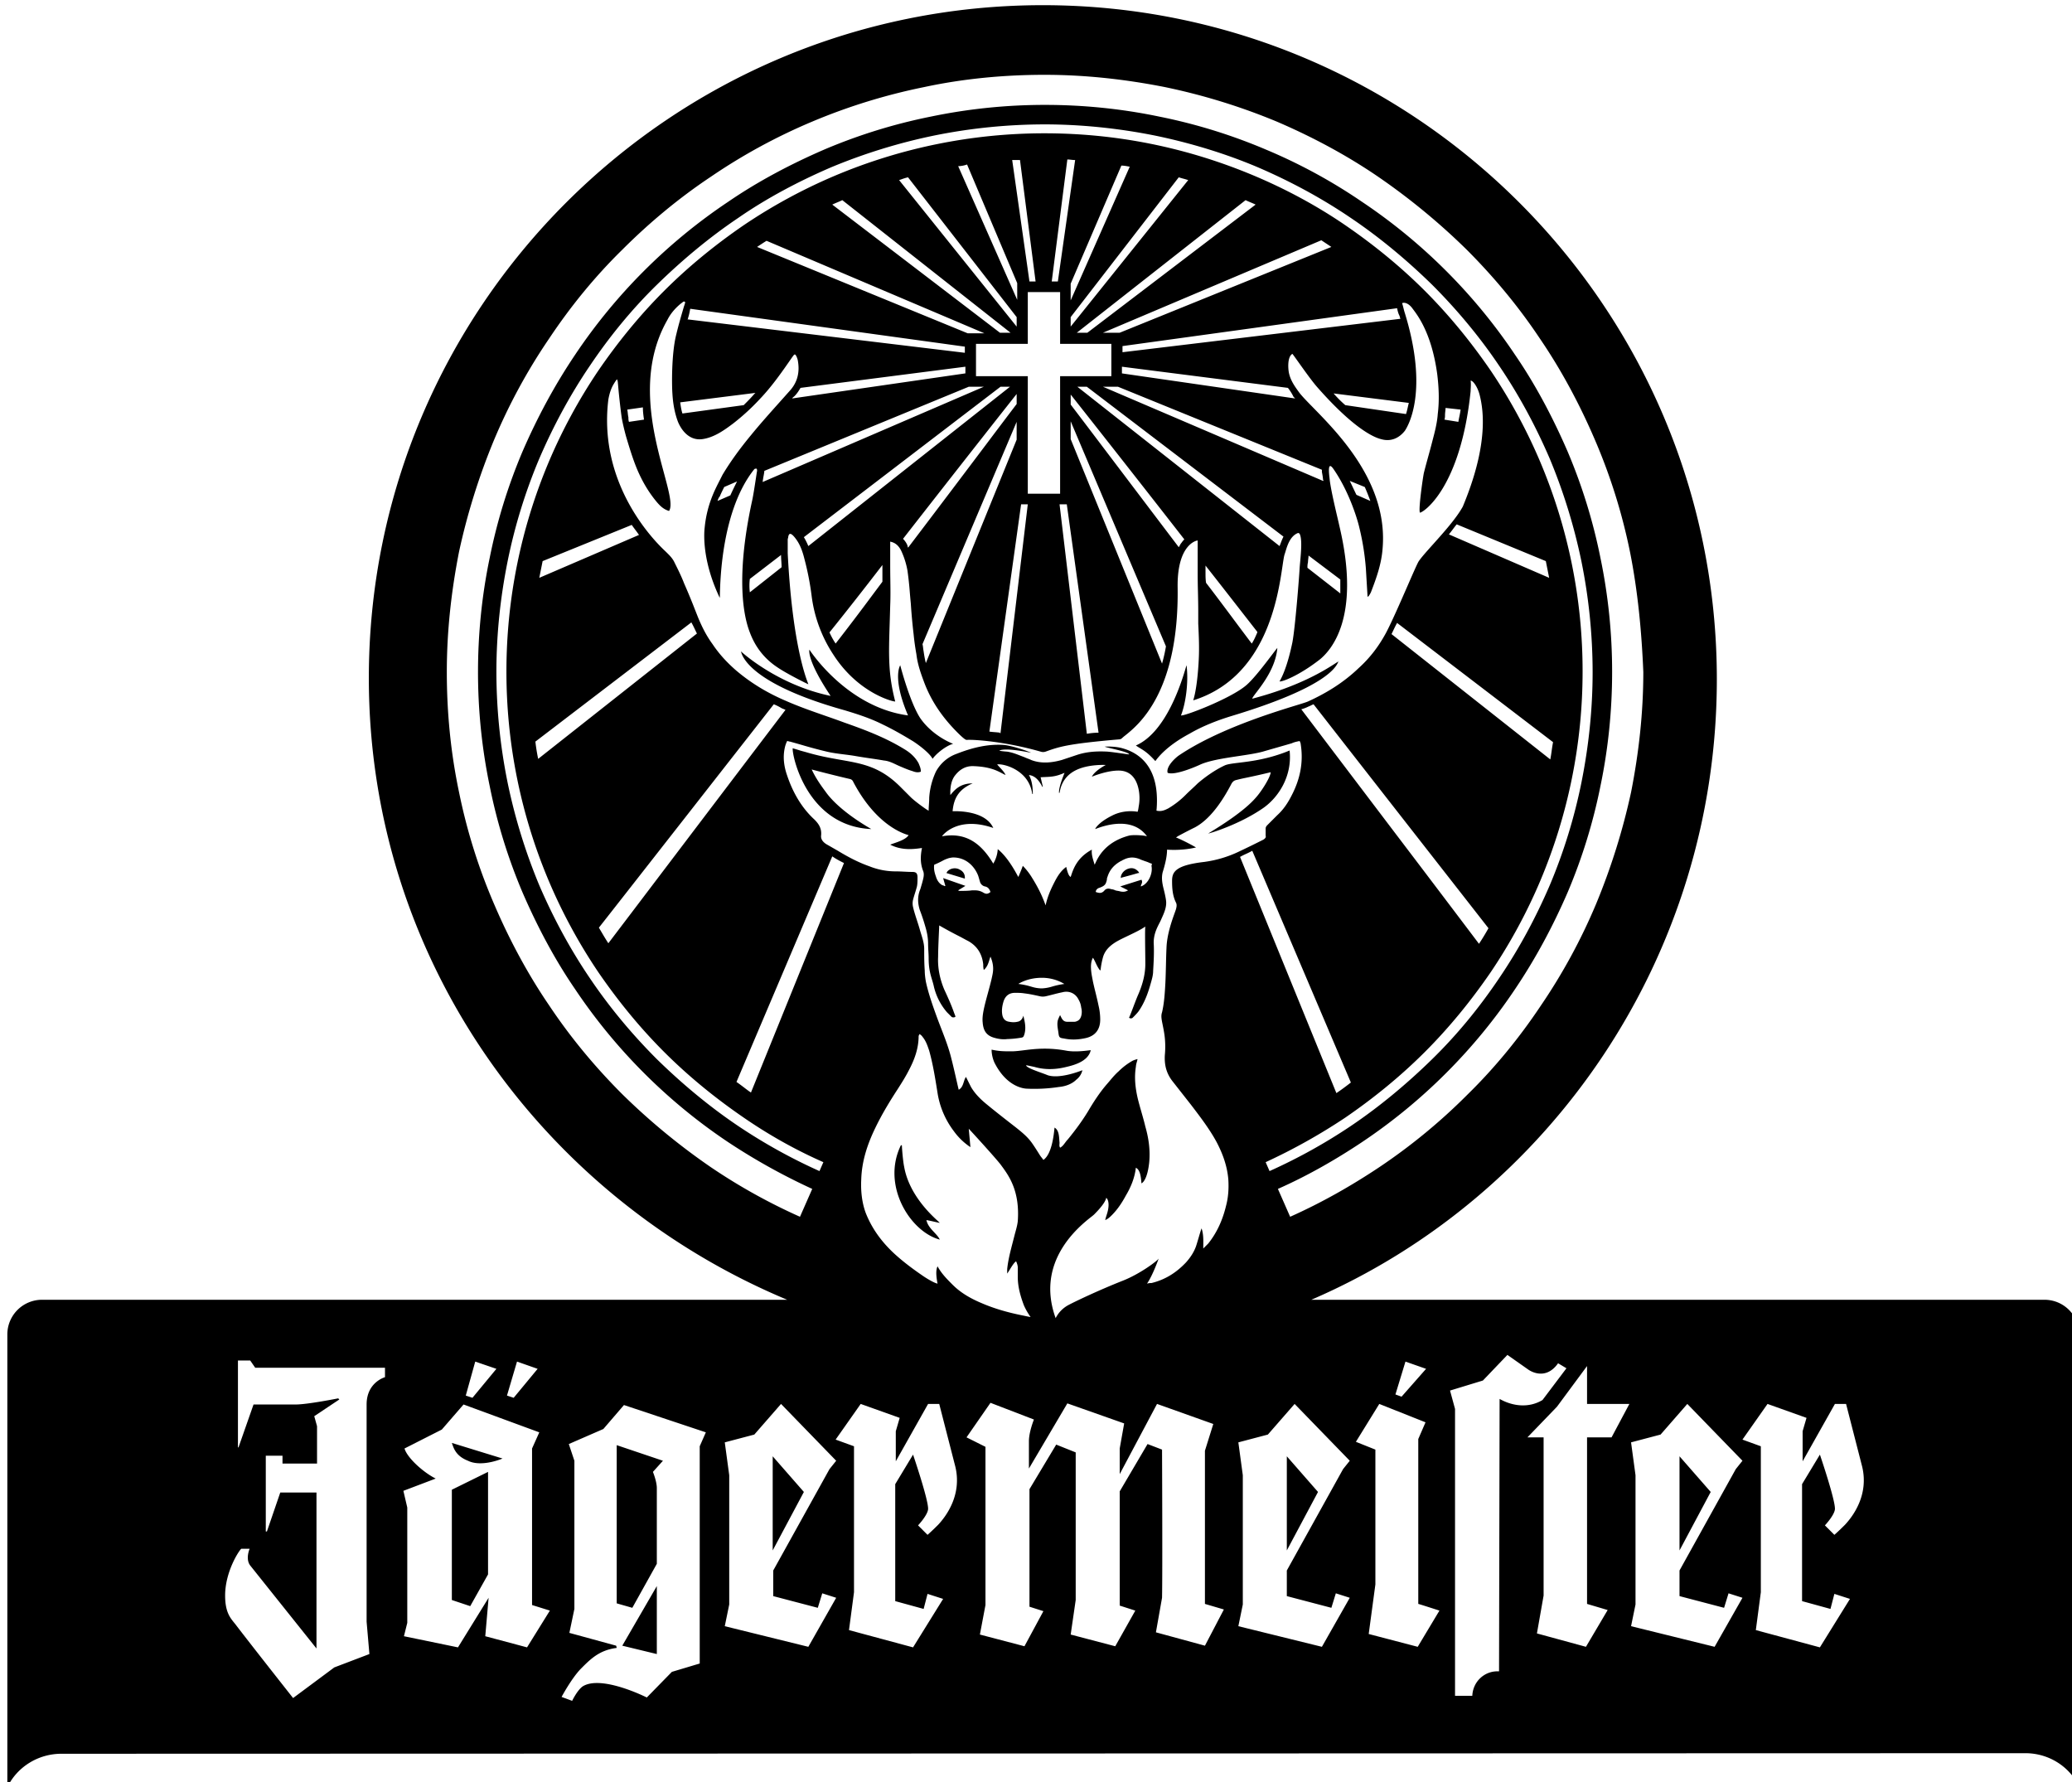
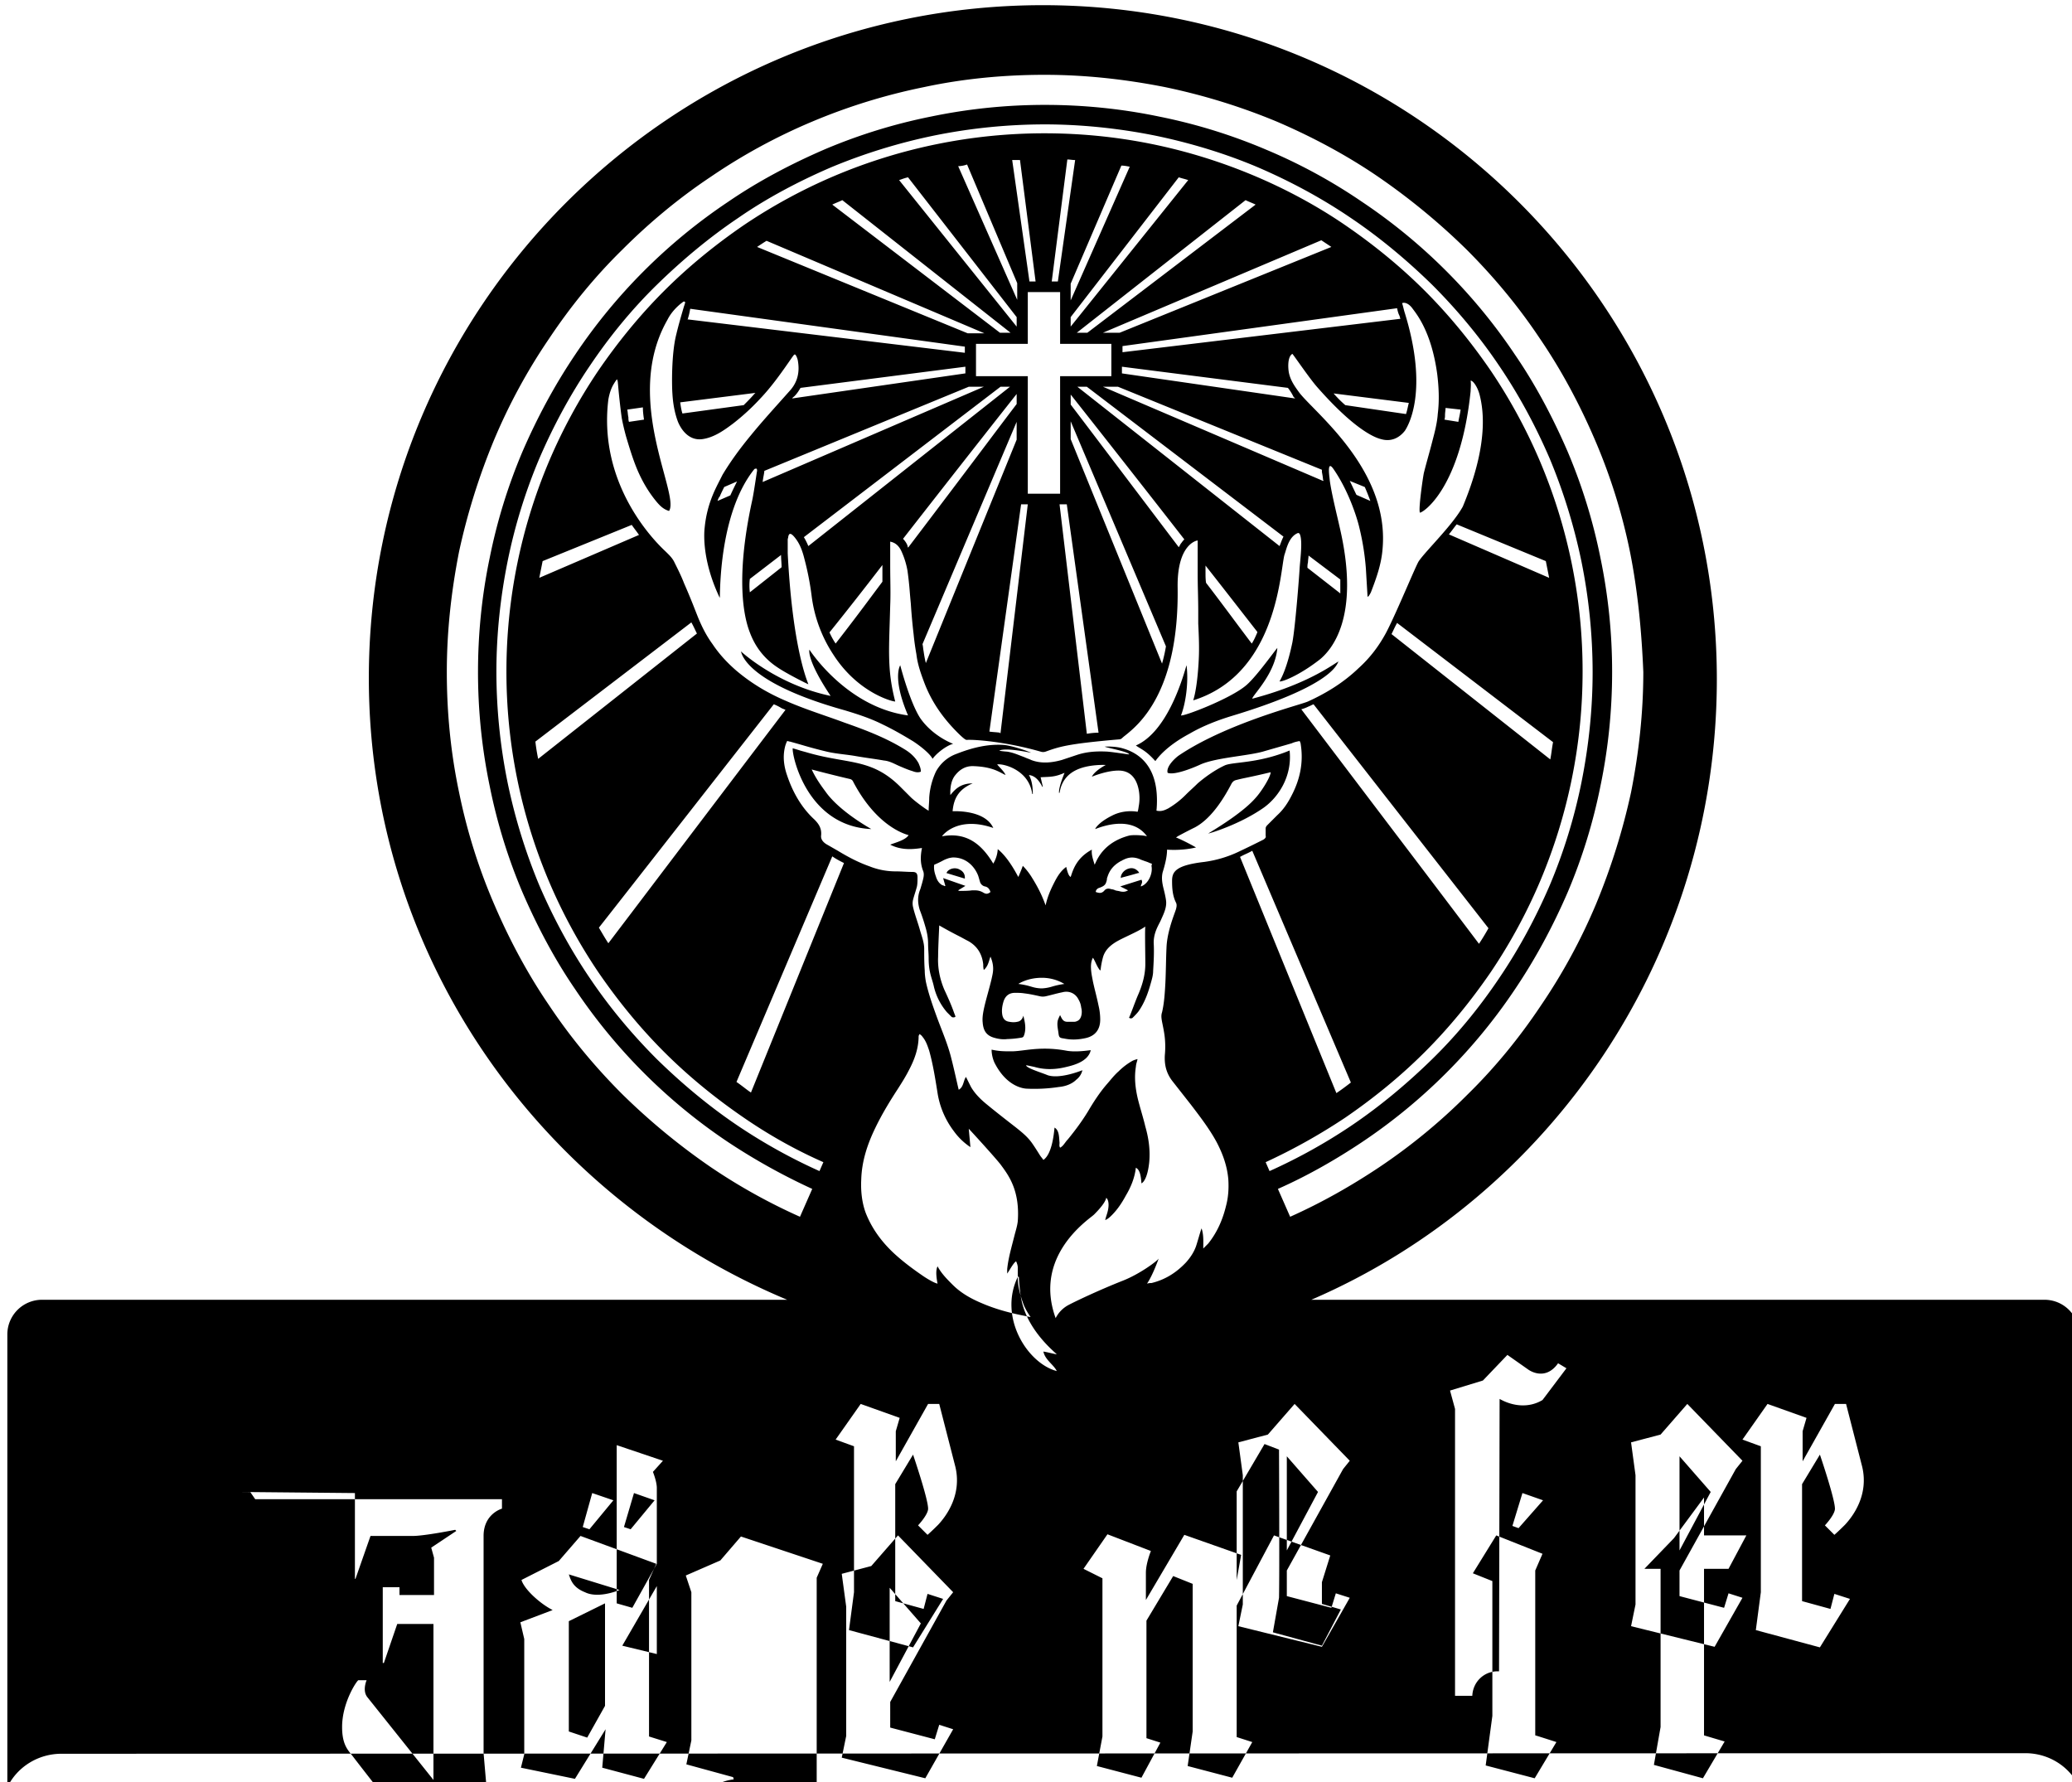
<svg xmlns="http://www.w3.org/2000/svg" id="logo" fill="none" viewBox="0 0 200 172">
-   <path fill="currentColor" fill-rule="evenodd" d="M197.333 125.454h-70.757c23.066-9.947 39.142-33.174 39.142-59.896C165.718 29.642 136.576.5 100.66.5S35.548 29.642 35.602 65.558c.054 27.098 16.83 50.057 40.379 59.896H4.041a3.35 3.35 0 0 0-3.333 3.334V172.5c.967-1.989 3.01-3.226 5.215-3.226l189.582-.054c2.204 0 4.247 1.237 5.215 3.28v-43.712c-.054-1.828-1.505-3.334-3.387-3.334M157.33 53.245a55 55 0 0 0-3.387-10.807c-1.452-3.387-3.226-6.72-5.323-9.785-2.043-3.065-4.409-5.915-7.043-8.55a63.4 63.4 0 0 0-8.549-7.043c-3.065-2.097-6.399-3.871-9.786-5.323a59.7 59.7 0 0 0-10.807-3.333c-3.817-.753-7.689-1.183-11.614-1.183s-7.85.376-11.613 1.183A57 57 0 0 0 78.4 11.737a55.5 55.5 0 0 0-9.786 5.323c-3.065 2.043-5.914 4.41-8.549 7.044-2.635 2.58-5 5.484-7.043 8.549a55.5 55.5 0 0 0-5.323 9.785 63 63 0 0 0-3.388 10.807c-.752 3.818-1.182 7.689-1.182 11.614s.376 7.796 1.182 11.614A54.8 54.8 0 0 0 47.7 87.28c1.451 3.387 3.226 6.72 5.323 9.785 2.043 3.065 4.408 5.915 7.043 8.549a63.3 63.3 0 0 0 8.549 7.044 56 56 0 0 0 8.603 4.785l1.183-2.689a60 60 0 0 1-8.12-4.516 53.6 53.6 0 0 1-8.118-6.667 53.6 53.6 0 0 1-6.667-8.119c-1.99-2.903-3.656-6.076-5.054-9.302a52.8 52.8 0 0 1-3.172-10.269 54 54 0 0 1-1.13-11.022c0-3.71.377-7.42 1.13-11.022a52.8 52.8 0 0 1 3.172-10.27c1.398-3.226 3.065-6.344 5.054-9.301a53.6 53.6 0 0 1 6.667-8.12 53.6 53.6 0 0 1 8.119-6.666c2.903-1.99 6.075-3.657 9.301-5.054a52.8 52.8 0 0 1 10.27-3.173 54 54 0 0 1 11.022-1.129c3.71 0 7.42.377 11.022 1.13a52.8 52.8 0 0 1 10.27 3.172 52 52 0 0 1 9.301 5.054 53.5 53.5 0 0 1 8.119 6.667 53.5 53.5 0 0 1 6.667 8.119c1.99 2.903 3.656 6.075 5.054 9.301a52.8 52.8 0 0 1 3.173 10.27 54 54 0 0 1 1.129 11.022c0 3.71-.377 7.42-1.129 11.022a52.8 52.8 0 0 1-3.173 10.27c-1.398 3.225-3.064 6.344-5.054 9.301a53.5 53.5 0 0 1-6.667 8.119 53.6 53.6 0 0 1-8.119 6.667c-2.58 1.721-5.322 3.28-8.118 4.516l1.182 2.689c3.011-1.344 5.861-2.957 8.603-4.785a56 56 0 0 0 8.549-7.044c2.635-2.581 5-5.484 7.044-8.549a55.6 55.6 0 0 0 5.322-9.785 63 63 0 0 0 3.388-10.808c.753-3.817 1.183-7.688 1.183-11.613-.162-3.925-.538-7.85-1.291-11.614m-12.635 41.186c-1.882 2.796-4.032 5.43-6.452 7.796s-5.054 4.57-7.85 6.452a53 53 0 0 1-7.85 4.355l-.376-.86a56.4 56.4 0 0 0 7.688-4.302c2.743-1.881 5.323-3.978 7.689-6.344s4.463-4.947 6.345-7.689a52 52 0 0 0 4.785-8.818 52 52 0 0 0 4.086-20.216 51.85 51.85 0 0 0-4.086-20.216 52 52 0 0 0-4.785-8.818c-1.882-2.742-3.979-5.323-6.345-7.689s-4.946-4.462-7.689-6.344c-2.742-1.882-5.753-3.495-8.817-4.785-6.399-2.689-13.173-4.087-20.217-4.087a52 52 0 0 0-20.216 4.087 52 52 0 0 0-8.818 4.785c-2.742 1.882-5.323 3.979-7.688 6.344-2.366 2.366-4.463 4.947-6.345 7.69a52 52 0 0 0-4.785 8.817 52 52 0 0 0-4.086 20.216 51.8 51.8 0 0 0 4.086 20.216 52 52 0 0 0 4.785 8.818c1.882 2.742 3.979 5.323 6.345 7.689s4.946 4.463 7.688 6.344c2.42 1.667 5 3.119 7.689 4.302l-.376.86a53 53 0 0 1-7.85-4.355c-2.796-1.882-5.43-4.086-7.85-6.452-2.366-2.366-4.57-5-6.452-7.796-1.936-2.85-3.549-5.86-4.893-8.98a54.5 54.5 0 0 1-3.065-9.946 54 54 0 0 1-1.075-10.646c0-3.602.376-7.151 1.075-10.646a52 52 0 0 1 3.065-9.947c1.344-3.118 2.957-6.13 4.893-8.979 1.882-2.796 4.032-5.43 6.452-7.796s5.054-4.57 7.85-6.452c2.796-1.936 5.86-3.549 8.979-4.893a54.5 54.5 0 0 1 9.947-3.065 54 54 0 0 1 10.645-1.075c3.549 0 7.151.377 10.646 1.076 3.387.698 6.775 1.72 9.947 3.064 3.119 1.344 6.129 2.957 8.979 4.893 2.796 1.882 5.431 4.086 7.85 6.452 2.366 2.366 4.57 5 6.452 7.796 1.936 2.85 3.549 5.86 4.893 8.98a54.5 54.5 0 0 1 3.065 9.946 54 54 0 0 1 1.075 10.646c0 3.602-.376 7.15-1.075 10.646a52 52 0 0 1-3.065 9.947c-1.344 3.118-2.957 6.129-4.893 8.979M99.208 33.19h-5v3.118h5v11.345h3.119V36.309h4.946V33.19h-4.946v-5h-3.119zM85.175 55.664v.484q-.48.64-.967 1.293l-.001.002a254 254 0 0 1-3.548 4.673 7 7 0 0 1-.592-1.075 378 378 0 0 0 5.108-6.506zM95.207 42.87l.001-.001.003-.004a959 959 0 0 1 2.922-3.869v-.968c-.43.538-5.054 6.398-10.968 13.98.16.161.322.376.43.645 0 .063.018.107.034.144.01.026.02.049.02.07 2.972-3.909 5.595-7.39 7.554-9.991zm1.367-5.54h.914L78.024 52.707a6.4 6.4 0 0 0-.43-.86zM72.379 57.17l3.064-2.42c0-.188-.013-.39-.026-.592a9 9 0 0 1-.027-.591l-3.011 2.312q-.081.645 0 1.29m-1.882-9.356-1.237.538c.054-.162.108-.323.215-.43.108-.27.27-.592.43-.915l1.237-.537c-.215.43-.43.86-.645 1.344M94.96 37.33h-1.452l-19.732 8.12c0 .11-.029.262-.063.45a9 9 0 0 0-.099.624zm-23.174 1.774-5.914.807c-.108-.322-.161-.699-.215-1.075l7.258-.914-.107.107c-.323.377-.699.753-1.022 1.075m4.678-.645 16.721-2.42v-.644L77.27 37.438c-.16.269-.322.537-.59.806l-.03.026-.009.007-.023.018a.5.5 0 0 0-.154.164m-14.302 2.043-1.452.216c-.053-.162-.053-.27-.053-.43a3 3 0 0 1-.056-.376 4 4 0 0 0-.052-.377l1.506-.215c0 .43.053.806.107 1.182m4.248-9.785c0 .054 0 .054-.054.108l26.776 3.226v-.592l-26.507-3.656-.014.068-.013.067a6 6 0 0 1-.188.779m22.958 33.282c-.108-.43-.161-.753-.215-1.13a4 4 0 0 1-.051-.348 3 3 0 0 0-.057-.35l9.087-21.453v1.72zm7.205 6.774 2.634-22.098h-.645L95.5 70.612c.167.028.335.041.511.055.162.013.33.027.51.052q-.002.038.007.047a.02.02 0 0 0 .013.006l.01.001h.024m22.459-11.044zl-.001-.001v-.001c-.88-1.18-1.749-2.344-2.617-3.47-.054-.322-.054-.645-.054-1.021v-.646c1.154 1.462 2.335 2.979 3.544 4.53l.004.005.001.002.005.006.002.003.008.01 1.436 1.843v.053c-.161.377-.322.753-.537 1.076a424 424 0 0 1-1.79-2.387zm-4.716-7.667a2692 2692 0 0 0-10.969-13.979v.968c.858 1.124 2.449 3.225 4.522 5.963l.005.007.031.04c1.686 2.228 3.688 4.873 5.873 7.754q.063-.096.109-.187a1 1 0 0 1 .16-.243 2 2 0 0 1 .269-.323m15.055 5.216-3.173-2.474c0-.16 0-.322.054-.537 0-.108.013-.215.027-.323.013-.107.027-.215.027-.322l3.065 2.312zM104.908 37.33h-.914l19.517 15.378.09-.233c.081-.214.169-.447.286-.681zm30.808 2.635-5.861-.86a11 11 0 0 1-1.129-1.13l7.259.914q-.056.228-.099.422a7 7 0 0 1-.17.654m-11.399-2.527-16.022-2.043v.645l16.721 2.42-.161-.162a4.6 4.6 0 0 0-.538-.86m16.453 3.28-1.344-.215c.054-.162.054-.323.054-.43 0-.142.015-.27.029-.39.012-.107.024-.208.024-.31l1.452.162c-.029.235-.075.454-.119.666-.036.176-.072.346-.096.517m-5.914-10.969-26.507 3.656v.592l26.829-3.226a.7.7 0 0 1-.053-.162c-.014-.053-.027-.107-.054-.16-.108-.216-.161-.431-.215-.7m-31.508 12.635v-1.72l9.195 21.722a15 15 0 0 1-.377 1.666zm-.376 6.291h-.699l2.635 22.152a6.7 6.7 0 0 1 1.129-.108zM51.947 73.247a18 18 0 0 1-.269-1.667l15.055-11.506c.146.255.267.51.38.749q.08.17.158.326zm.43-19.088-.322 1.613 9.624-4.14a11 11 0 0 0-.35-.484c-.12-.161-.241-.322-.349-.484zm41.025-21.99-20.324-8.334c.322-.215.645-.43.914-.592l21.023 8.926zm-13.066-12.42L96.52 32.115h1.022L81.304 19.318c-.161.081-.323.148-.484.215-.161.068-.322.135-.484.215m17.797 11.775-11.345-14.14.239-.082h.001a5 5 0 0 1 .62-.187L98.134 30.61zm-5.645-15.485 5.699 12.904V27.33l-4.84-11.453a2.7 2.7 0 0 1-.86.162m6.882 11.13-1.667-11.722h.753l1.505 11.721zm50.406 45.299v-.001c.04-.282.081-.565.134-.834l-15.054-11.506c-.146.256-.267.51-.38.75q-.08.17-.158.326L149.642 73.3c.053-.268.094-.55.134-.831zm-.564-18.309.322 1.613-9.678-4.193c.134-.162.255-.323.376-.484l.001-.001c.121-.161.242-.322.376-.483zM128.51 23.835l-.968-.645-21.076 8.925h1.613zm-23.55 8.28h-1.021l16.291-12.797c.161.081.323.148.484.215.161.068.323.135.484.215zm-1.613-1.506v.914l11.345-14.14a8 8 0 0 0-.457-.135 8 8 0 0 1-.457-.134zm0-1.613v-1.612l4.893-11.4c.269 0 .538.055.807.108zm-1.828-1.828h.592l1.667-11.72c-.142 0-.284-.016-.418-.03a3 3 0 0 0-.335-.025zM66.156 78.882c2.565-3.278 5.503-7.033 8.535-10.905.269.108.484.215.752.377.054.027.121.053.189.08.067.027.134.054.188.081-4.906 6.454-9.57 12.605-12.844 16.922a3964 3964 0 0 1-4.254 5.606c-.228-.342-.43-.685-.643-1.047l-.271-.458c.997-1.263 4.17-5.318 8.328-10.631l.01-.013zm14.18 3.774-9.248 21.775c.242.162.47.336.7.511.228.175.456.35.698.511l8.98-22.152c-.323-.161-.753-.376-1.13-.645m54.371-2.192-.013-.016c-2.706-3.57-5.848-7.713-9.086-11.987.376-.107.591-.215.699-.269.08-.026.161-.067.242-.107s.161-.08.242-.108c4.76 6.102 9.292 11.9 12.503 16.008 2.193 2.805 3.769 4.821 4.38 5.607a22 22 0 0 1-.915 1.505 4337 4337 0 0 0-8.026-10.598l-.015-.02zm-5.712 25.043c.484-.323.914-.646 1.398-1.022l-9.517-22.367a8 8 0 0 1-.591.296 8 8 0 0 0-.591.296zm2.742-58.499c.215.484.377.914.538 1.344l-1.344-.59c-.108-.216-.215-.445-.323-.673a32 32 0 0 0-.322-.672zm-4.032-.699c0-.161-.054-.484-.108-.752v-.215l-19.678-8.012h-1.452l21.238 9.087c.054 0 .054-.054 0-.108m-29.41 48.66s.86-.592 2.258-.592a4.2 4.2 0 0 1 2.1.546c.069.037.104.057.104.045-.579.08-.901.171-1.179.25a4 4 0 0 1-.972.18h-.161c-.429-.026-.657-.093-.931-.173-.277-.081-.6-.176-1.22-.257m44.518-56.886c-.161-.645-.591-1.344-.86-1.344.038.23.022.543.009.781a5 5 0 0 0-.009.24c-.968 9.356-4.57 11.722-4.893 11.722-.161-.27.269-3.28.377-3.818.134-.538.282-1.075.43-1.613.148-.537.295-1.075.43-1.613.215-.806.43-1.667.484-2.473.161-1.29.107-2.581-.054-3.871-.527-3.844-1.827-5.574-2.335-6.25l-.031-.041c-.376-.538-.806-.645-1.021-.538.053.162.094.323.134.484s.081.323.134.484c2.312 7.527.323 10.86 0 11.345-.591.753-1.397 1.075-2.311.806-.431-.107-2.366-.699-6.184-5.054-.477-.546-1.236-1.611-1.769-2.358-.306-.43-.537-.755-.596-.814-.484.269-.431 1.398-.323 1.882.161.699.538 1.236.968 1.828.274.366.757.86 1.355 1.47 2.56 2.618 7.233 7.394 6.71 13.585-.108 1.505-.592 2.85-1.129 4.247-.054.108-.215.43-.323.43l-.081-1.343v-.001l-.08-1.344a24.4 24.4 0 0 0-.645-4.032c-.215-.915-1.022-3.495-2.474-5.592-.592-.866-.451.354-.394.844.01.088.018.153.018.177.117.94.462 2.42.745 3.632l.001.002c.105.453.202.87.276 1.205 1.935 8.55-.915 11.614-1.936 12.474-1.989 1.56-3.656 2.205-3.925 2.15a.4.4 0 0 1 .04-.08c.15-.271.693-1.255 1.197-3.683.268-1.398.645-6.183.699-7.15.011-.177.031-.395.053-.637.086-.94.203-2.227-.053-2.697-.054-.054-.108-.108-.216-.054-.712.312-.982 1.212-1.145 1.758-.034.113-.063.211-.091.285-.063.197-.12.583-.198 1.106-.452 3.052-1.598 10.778-8.62 12.981.323-1.022.484-2.796.538-4.032.054-1.128 0-2.256-.054-3.383v-1.242c0-.598-.014-1.196-.027-1.788a71 71 0 0 1-.027-1.706v-3.28c-.161 0-1.989.43-1.935 4.516.145 10.123-3.768 13.265-5.056 14.3a4 4 0 0 0-.321.271.4.4 0 0 1-.269.108c-4.946.43-5.753.699-7.097 1.183a.75.75 0 0 1-.484 0c-3.387-.968-6.398-1.183-7.151-1.13-.161 0-.752-.59-.86-.699-1.452-1.451-2.581-3.064-3.28-5-.323-.86-.591-1.667-.699-2.58a24 24 0 0 1-.269-1.936 55 55 0 0 1-.269-2.958 70 70 0 0 1-.093-1.029 33 33 0 0 0-.23-2.143 7.7 7.7 0 0 0-.59-1.882c-.335-.716-.797-.839-1.009-.895l-.067-.019v2.366q.002.647.012 1.283v.003c.012.842.024 1.675-.012 2.532-.016.607-.034 1.167-.05 1.69-.099 3.089-.156 4.89.534 7.557-.108.054-3.549-.752-5.968-4.516a13.3 13.3 0 0 1-2.097-5.645 27 27 0 0 0-.7-3.603c-.16-.645-.376-1.29-.752-1.828-.645-.914-.753-.538-.806-.322a.7.7 0 0 1-.034.178.4.4 0 0 0-.02.09v1.345c.434 8.489 1.69 11.829 1.944 12.504q.045.115.045.13c-.053 0-2.097-1.02-2.957-1.612-1.237-.807-2.15-1.936-2.688-3.388-.592-1.505-1.398-5.269.215-12.688.109-.472.266-1.506.374-2.211.052-.341.092-.605.11-.693 0-.054 0-.161-.054-.215-.054 0-.161 0-.215.054-3.117 3.884-3.283 10.591-3.32 12.11a3 3 0 0 1-.014.31c-1.613-3.387-1.559-5.968-1.451-6.828.107-1.076.376-2.151.806-3.173.201-.482.432-.934.67-1.401l.001-.002.243-.479c.807-1.344 1.72-2.58 2.742-3.817.88-1.079 1.818-2.128 2.75-3.17l.001-.002q.483-.538.96-1.076c.806-.86 1.02-1.881.806-3.01-.054-.216-.162-.484-.27-.538-.077 0-.154.111-.211.194-.023.032-.042.06-.057.075-.968 1.398-1.936 2.795-3.118 4.032a21.4 21.4 0 0 1-2.581 2.366c-.86.645-1.828 1.344-2.958 1.505-1.129.162-1.935-.645-2.365-1.666-.323-.86-.484-1.775-.538-2.743-.054-.699-.107-3.817.376-5.699.216-.914.484-1.828.753-2.742a1 1 0 0 0 .054-.161 1 1 0 0 1 .054-.162.116.116 0 0 0-.108-.107c-.065 0-.11.04-.16.082a.5.5 0 0 1-.109.08c-.537.43-1.021.967-1.344 1.612-2.932 5.14-1.355 10.988-.34 14.752.492 1.827.853 3.163.501 3.69-.537-.161-.86-.484-1.182-.86-.807-.968-1.398-1.99-1.882-3.118-.43-1.022-.753-2.097-1.075-3.173a23 23 0 0 1-.43-1.828 68 68 0 0 1-.351-3.17l-.026-.27c0-.055-.054-.324-.108-.27l-.102.147c-.046.064-.08.11-.113.176-.322.484-.483 1.021-.591 1.613C57.7 46.9 63.346 52.385 64.206 53.19l.14.137c.286.28.59.577.774.993.323.645.645 1.29.914 1.989a61 61 0 0 1 1.059 2.56l.285.72c.377.914.807 1.774 1.398 2.58.646.968 1.398 1.775 2.259 2.528 1.451 1.236 3.064 2.204 4.839 2.957 1.218.537 2.485.98 3.751 1.422.634.22 1.267.442 1.894.675 1.99.699 3.979 1.451 5.807 2.58.538.323 1.022.753 1.344 1.345l.04.1c.093.225.175.424.175.706-.269.108-.538.054-.806-.054-.377-.107-.753-.269-1.13-.43a8 8 0 0 1-.463-.208c-.368-.173-.732-.345-1.15-.383-.457-.08-.913-.148-1.37-.215a49 49 0 0 1-1.372-.215c-.37-.066-.748-.113-1.129-.161-.56-.07-1.123-.141-1.666-.27a43 43 0 0 1-2.366-.633h-.002q-.59-.172-1.181-.334a.4.4 0 0 1-.135-.027.4.4 0 0 0-.134-.027 2.6 2.6 0 0 0-.215.591c-.215.914-.108 1.828.215 2.742.538 1.614 1.398 3.119 2.635 4.248.43.43.699.86.645 1.505-.054.377.161.646.484.86l1.129.646c.968.591 1.99 1.13 3.065 1.506a6.8 6.8 0 0 0 2.527.483c.269 0 .537.014.806.027.269.014.538.027.807.027.376 0 .484.161.484.538 0 .323 0 .591-.054.86-.054.215-.121.43-.188.645-.068.216-.135.43-.189.646a1.5 1.5 0 0 0 0 .699c.097.42.233.84.373 1.272v.001c.093.286.187.577.273.877q.062.225.136.457c.144.46.294.943.294 1.425 0 .7 0 1.398.053 2.097 0 .376.054.753.108 1.075.269 1.237.699 2.42 1.13 3.602q.163.436.331.866c.383.987.762 1.964 1.012 3.006.124.464.32 1.321.473 1.994v.001c.113.496.204.894.226.962.3-.167.394-.458.486-.745.056-.175.111-.349.213-.492l.484.968c.376.645.914 1.183 1.506 1.667.914.753 1.882 1.505 2.85 2.258.537.43 1.075.86 1.505 1.452.269.376.537.806.806 1.236.054.081.108.148.162.216.053.067.107.134.161.215.808-.556.999-2.392 1.064-3.014l.011-.105c.394.219.432.759.461 1.185q.01.146.023.267 0 .06-.007.121c-.01.121-.02.242.061.363.204-.102.343-.29.486-.482.083-.112.167-.226.267-.325.699-.86 1.344-1.72 1.935-2.688.538-.914 1.129-1.828 1.828-2.635q.146-.167.285-.333v-.001h.001v-.001c.266-.315.525-.623.843-.901a6.3 6.3 0 0 1 1.345-1.022 2.3 2.3 0 0 1 .483-.161c-.019.098-.046.197-.072.293a2 2 0 0 0-.089.46c-.161 1.021-.054 1.989.161 2.957.108.457.242.927.377 1.398v.001c.134.47.269.94.376 1.397.323 1.129.484 2.258.377 3.441-.162 1.559-.592 1.989-.753 2.043-.054-.914-.215-1.344-.538-1.506-.107.968-.484 1.882-.968 2.689-.376.699-.806 1.344-1.344 1.882-.161.161-.376.376-.645.483.032-.159.083-.319.13-.468q.05-.153.085-.284c.108-.377.215-1.076-.108-1.398q-.01.021-.022.06c-.052.164-.186.578-1.16 1.553a4 4 0 0 1-.256.211h-.001c-1.165.921-5.444 4.303-3.453 9.789a2.93 2.93 0 0 1 1.183-1.236c.591-.323 2.957-1.452 5.269-2.366 1.666-.645 3.387-1.936 3.495-2.151 0 0-.592 1.667-1.13 2.42.216-.054.323-.054.431-.054 1.344-.323 2.419-1.022 3.333-1.989.43-.484.753-.968.968-1.56.066-.199.16-.516.251-.824.13-.441.255-.864.287-.896.179.538.171 1.075.164 1.613l-.003.323.484-.484c.86-1.076 1.398-2.312 1.72-3.657.215-.806.269-1.666.215-2.527-.107-1.29-.537-2.473-1.129-3.602-.67-1.237-1.538-2.375-2.366-3.462l-.107-.14-1.774-2.259c-.592-.752-.807-1.559-.753-2.527a8.6 8.6 0 0 0 0-1.666c-.046-.46-.131-.881-.222-1.33l-.025-.122-.022-.108-.008-.048c-.051-.301-.094-.56.008-.866.215-.914.269-1.881.323-2.85.027-.564.04-1.128.054-1.693.013-.564.026-1.129.053-1.694.046-1.275.516-2.59.789-3.353l.06-.166.065-.19c.054-.215.108-.43 0-.646-.322-.645-.376-1.344-.376-2.097 0-.86.323-1.505 3.118-1.828a11.2 11.2 0 0 0 3.388-1.021 95 95 0 0 0 2.312-1.13c.161-.107.269-.214.215-.376v-.699q0-.161.161-.322l.968-.968c.591-.538 1.021-1.183 1.398-1.936.806-1.559 1.129-3.172.86-4.892 0-.108-.054-.216-.107-.323-.269.054-.538.108-.753.215-.457.135-.928.269-1.398.403-.471.135-.941.27-1.398.403-.608.168-1.452.295-2.342.428-1.394.21-2.901.436-3.787.863-.592.269-2.42 1.022-3.065.753-.161-.592.699-1.398 1.075-1.667 3.694-2.491 9.001-4.125 11.342-4.846.59-.181.991-.305 1.132-.37 1.774-.806 3.441-1.828 4.893-3.225 1.075-.968 1.935-2.097 2.634-3.388.542-1.023 1.387-2.955 2.073-4.524v-.002h.001c.539-1.235.98-2.244 1.099-2.41.259-.379.777-.957 1.376-1.626 1.015-1.134 2.262-2.527 2.871-3.643.753-1.828 2.689-6.72 1.613-10.807M88.186 71.58c-.968-.592-1.99-1.183-3.01-1.667-1.184-.591-2.367-.968-3.603-1.344-9.23-2.573-9.944-5.287-10.041-5.658q-.01-.036-.014-.041c.054.053 3.495 3.226 8.657 4.3-2.15-3.225-2.097-4.3-2.043-4.462 0 0 3.548 5.538 9.516 6.345-1.559-3.656-.752-4.84-.752-4.84s.914 3.55 1.935 5.109c1.237 1.774 3.173 2.473 3.173 2.473-.646.161-1.613.914-1.99 1.451-.107-.268-.699-.913-1.828-1.666m14.517 31.453c-.968.215-1.935.215-2.85-.053l-.256-.054c-.168-.036-.335-.072-.55-.108 0 .198.786.483 1.458.727h.001l.001.001h.001c.24.087.466.169.636.24 1.09.347 2.864-.31 3.263-.458l.071-.026a1.6 1.6 0 0 1-.592.914c-.43.43-1.075.645-1.667.699a15.7 15.7 0 0 1-3.172.161c-.645-.053-2.043-.483-3.065-2.527a3.2 3.2 0 0 1-.269-1.236c.753.161 1.183.161 1.936.161.354 0 .742-.048 1.181-.103 1.027-.127 2.334-.29 4.142.049.766.128 1.666.02 2.088-.031a3 3 0 0 1 .224-.022c-.258 1.136-1.758 1.479-2.495 1.647zm10.055-25.001a8.3 8.3 0 0 0 1.72-1.344c.188-.189.376-.363.565-.538s.376-.35.564-.538c.753-.645 1.667-1.29 2.581-1.72.27-.135.754-.194 1.408-.274 1.17-.142 2.883-.35 4.883-1.178.269 2.473-1.076 4.516-2.527 5.538-2.312 1.613-5.216 2.473-5.323 2.473.035-.026.145-.094.311-.197h.001l.001-.001c.847-.525 3.134-1.94 4.257-3.243.591-.645 1.452-2.043 1.452-2.473a76 76 0 0 1-2.423.544c-.271.056-.444.092-.911.209-.215.053-.322.16-.43.322-.591 1.13-1.828 3.334-3.549 4.248a42 42 0 0 0-1.559.806c-.054.027-.094.054-.134.08a1 1 0 0 1-.135.082c.914.376 1.936.967 1.936.967s-1.183.323-2.796.215c0 .7-.215 1.506-.43 2.205-.108.484-.054.914.054 1.398.107.43.215.86.269 1.237.107.645-.162 1.236-.431 1.828a5 5 0 0 1-.206.432c-.242.475-.546 1.07-.546 1.88.053.914 0 1.828-.054 2.742 0 .376-.108.752-.215 1.129-.269.968-.592 1.882-1.183 2.742-.161.215-.376.43-.591.645-.162.108-.377 0-.323-.054.029-.029.186-.441.367-.915.15-.396.317-.834.439-1.128.431-.968.753-1.99.753-3.118 0-.278-.005-.69-.01-1.137v-.002c-.013-1.026-.027-2.24.01-2.464-.385.28-1.066.606-1.688.903h-.001c-.332.16-.648.31-.892.442-.699.376-1.29.86-1.505 1.612a8 8 0 0 0-.215 1.076c0 .054 0 .107-.054.215-.193-.225-.309-.47-.429-.722a5 5 0 0 0-.27-.515c-.336.576-.158 1.495-.039 2.107v.001l.026.133.013.071q.11.501.238 1.01c.104.424.21.855.3 1.302.107.43.161.914.161 1.344 0 .968-.484 1.56-1.344 1.775-.699.161-1.398.215-2.151.053-.43-.053-.484-.107-.537-.537a5 5 0 0 0-.031-.215l-.009-.06c-.051-.322-.098-.625-.014-.962a3.4 3.4 0 0 1 .215-.484l.047.098c.139.287.265.547.652.547h.591c.162 0 .215 0 .43-.107.377-.215.43-.86.323-1.237-.054-.376-.108-.537-.323-.914-.322-.537-.914-.752-1.505-.591-.308.061-.617.14-.915.218h-.002q-.332.087-.642.158-.322.081-.646 0c-.484-.107-.967-.215-1.451-.269-.323-.053-.592-.053-.914-.053-.592 0-.968.322-1.13.914-.107.376-.16.752-.107 1.129.054.43.269.699.699.752.269.054.538.054.753 0 .484-.053.591-.591.591-.591.161.645.27 1.183.108 1.774-.052.154-.078.235-.134.283-.06.052-.154.066-.35.094a9 9 0 0 1-1.183.107c-.376.054-.806 0-1.183-.107-.86-.215-1.129-.753-1.183-1.506-.053-.484.054-1.021.162-1.505.107-.457.228-.9.349-1.344v-.001c.121-.444.242-.887.35-1.344q.018-.091.04-.187c.108-.491.233-1.059-.148-1.963q-.054.149-.1.304v.001h-.001v.001c-.106.343-.214.695-.544.984-.054-.215-.054-.376-.054-.538q-.161-1.532-1.452-2.258c-.161-.08-.309-.161-.457-.242s-.295-.161-.457-.242a40 40 0 0 1-1.882-1.021c0 .027-.007.177-.017.401-.03.652-.09 1.93-.09 2.61-.054 1.075.161 2.15.591 3.172.323.699.645 1.398.914 2.15.027.081.054.148.081.216.027.067.054.134.08.215.054.107-.268.161-.376.053l-.43-.43a5.86 5.86 0 0 1-1.29-2.58c-.042-.182-.095-.357-.15-.54-.158-.519-.334-1.1-.334-2.095 0-.242-.014-.47-.027-.699a12 12 0 0 1-.027-.699c0-.591-.107-1.129-.269-1.667v-.001a19 19 0 0 0-.537-1.612c-.216-.699-.216-1.344.053-1.99.027-.08.054-.174.081-.268s.054-.188.08-.269l.05-.191c.099-.365.195-.725.058-1.045-.269-.7-.269-1.398-.107-2.205-.753.108-1.936.269-3.065-.322.116-.047.25-.093.391-.142.514-.179 1.13-.393 1.383-.773l-.013-.005-.016-.005-.032-.01c-.44-.134-3.06-.935-5.262-5.087l-.014-.03c-.05-.105-.117-.244-.362-.293-1.183-.269-3.495-.86-3.656-.914.376.807.86 1.505 1.344 2.15.484.7 1.72 2.044 4.409 3.603-6.29-.269-7.689-7.258-7.581-7.796.645.188.672.202.685.208.014.007.014.007.604.168h.001c1.26.375 2.347.566 3.333.74 2.13.374 3.79.666 5.7 2.54l1.075 1.075c.377.377 1.56 1.237 1.72 1.29 0-.221.015-.443.03-.658.012-.201.025-.396.025-.578a7 7 0 0 1 .645-2.527 3.68 3.68 0 0 1 1.99-1.72c1.505-.592 3.01-.968 4.57-.86.645.053 2.042.483 2.634.752l-.058-.01-.11-.021c-.713-.133-2.304-.431-2.897-.184 0 .054.7.108.753.108.486.08.85.222 1.252.38q.197.076.415.157c.107.054.215.094.322.135.108.04.215.08.323.134.968.376 1.989.269 2.957 0l1.452-.484c.968-.323 1.935-.376 2.957-.323.395.033 1.051.127 1.525.194.302.043.53.075.572.075-.035-.177-.978-.4-1.665-.563h-.001c-.357-.084-.645-.153-.7-.19h.058c.229-.008.989-.03 1.663.162 1.72.484 2.796 1.667 3.172 3.441.269 1.237.107 2.58.107 2.58.484.108.807-.053 1.13-.214m6.129-8.926c-1.398.43-2.796.968-4.086 1.721-2.211 1.182-3.045 2.316-3.255 2.6l-.025.035c-.688-.77-1.102-1.02-1.494-1.258a7 7 0 0 1-.388-.248c2.97-1.293 4.446-6.256 4.809-7.476.044-.15.072-.243.084-.266.215 1.72-.108 3.763-.538 4.839.269.107 4.785-1.613 6.291-2.904.717-.603 1.857-2.107 2.511-2.969.278-.367.468-.617.5-.633-.156 1.832-1.358 3.41-2.007 4.262-.246.323-.413.542-.413.63 4.563-1.198 6.993-2.751 7.966-3.374q.243-.157.368-.228c-.016.011-.031.042-.055.093-.21.45-1.136 2.422-10.268 5.176m-8.173 11.614c-.322-.107-1.451-.161-1.774-.054-2.282.618-2.967 2.12-3.206 2.645l-.015.032-.008.018-.013.027-.038.074-.02-.068-.04-.129c-.138-.449-.255-.831-.208-1.255-1.431.767-1.793 1.872-2.01 2.534l-.001.001-.033.1c-.215-.107-.322-.537-.43-.968-.591.43-.914 1.022-1.236 1.667-.323.645-.592 1.29-.753 2.043l-.027-.072c-.17-.455-.499-1.34-1.264-2.562a6.3 6.3 0 0 0-.913-1.183c-.108.322-.27.699-.43 1.075-.017-.024-.049-.083-.096-.168-.262-.478-.981-1.79-1.894-2.52 0 0 0 .699-.43 1.398-1.13-1.882-2.581-3.065-4.947-2.635.054-.107 1.506-1.99 4.947-.806-.775-1.704-3.581-1.623-3.899-1.614h-.027c.108-1.182.538-2.096 1.936-2.688-1.182 0-1.72.592-2.15 1.13v-.008l-.001-.016c-.01-.18-.069-1.258.485-1.912.43-.538.968-.86 1.666-.86 1.604.044 2.322.42 2.857.701q.165.09.316.159c-.076-.226-.335-.504-.558-.743-.095-.103-.184-.198-.249-.279.538-.107 3.065.484 3.387 2.85h.054c0-1.022-.215-1.56-.376-1.828.484.053.914.376 1.29 1.129h.054l-.107-.457-.001-.002c-.04-.174-.08-.348-.107-.455q.215-.012.4-.02h.001c.662-.029 1.096-.048 1.911-.41-.538 1.344-.538 1.72-.538 1.935h.054l.018-.086c.067-.357.27-1.431 1.488-2.064 1.236-.646 2.957-.538 2.957-.538-.215.108-1.076.591-1.344 1.13.268-.109 1.505-.592 2.58-.592 1.129 0 1.721.752 1.936 1.828a4.3 4.3 0 0 1 0 1.667c-.054.43-.108.483-.108.483s-1.236-.269-2.473.377c-1.29.645-1.613 1.236-1.613 1.29l.094-.034c.617-.23 3.446-1.282 4.906.733m-15.646 4.84a.64.64 0 0 1-.484-.485c-.026-.08-.053-.175-.08-.269s-.054-.188-.08-.268c-.324-.86-1.13-1.775-2.42-1.775-.108 0-.43.054-.538.108a2.6 2.6 0 0 0-.477.208c-.06.032-.13.069-.222.114a8 8 0 0 1-.591.27q-.08.483.16 1.128c.108.377.323.7.646.86h.054l.063.035c.068.038.11.061.152.02l-.215-.753 2.15.752-.699.43c.054.054.108.054.162.054.43 0 .806 0 1.183-.053h.269c.268 0 .537.053.806.215.269.16.43.16.699-.054-.107-.323-.269-.484-.538-.538m-3.71-1.291.054-.108c.215-.322.807-.484 1.237-.215.322.161.484.43.484.753v.107zm19.625-.968.162.054c.053 0 .053.053 0 .215.161.753-.323 1.774-1.022 1.99 0-.055 0-.108.054-.216.054-.107.107-.269 0-.43l-2.043.645.107.054.323.161.322.162c-.268.16-.484.16-.752.107-.081-.027-.162-.04-.242-.054a1.5 1.5 0 0 1-.242-.053 1 1 0 0 0-.377-.108c-.322-.108-.537-.054-.699.161-.268.27-.483.215-.806.108 0-.108.054-.269.269-.376.645-.216.699-.377.806-.807 0-.054 0-.161.054-.269.215-.699.645-1.183 1.344-1.56h.054c0-.037.027-.048.081-.07l.039-.017.011-.005.03-.015c.538-.268 1.022-.268 1.56-.053.026 0 .04.013.053.026.014.014.027.027.054.027s.054.014.081.027a.2.2 0 0 0 .08.027q.158.063.297.109a3 3 0 0 1 .402.16m-2.688 1.398c.43-.108 1.398-.376 1.559-.43h.108l-.054-.108q-.403-.484-.968-.322c-.376.107-.699.43-.753.806v.108zM98.241 123.25v-.914c0-.215-.108-.484-.162-.592-.184.111-.394.449-.594.772-.092.148-.181.293-.266.411v-.43c.086-.86.31-1.721.533-2.581l.166-.645q.043-.172.094-.354c.092-.334.19-.689.229-1.044.21-2.942-.863-4.395-1.615-5.413l-.052-.071c-.592-.753-2.904-3.28-3.065-3.441l.161 1.774a6.2 6.2 0 0 1-1.613-1.559 8.2 8.2 0 0 1-1.559-3.656l-.03-.195c-.206-1.284-.418-2.612-.776-3.892-.162-.484-.323-.967-.646-1.344a.55.55 0 0 0-.156-.17 2 2 0 0 1-.112-.099.4.4 0 0 0-.108.215c0 1.129-.376 2.205-.914 3.226-.323.646-.699 1.237-1.075 1.828-.807 1.237-1.56 2.474-2.205 3.818-.752 1.559-1.29 3.172-1.344 4.946-.054 1.076.054 2.205.43 3.226.592 1.506 1.506 2.743 2.635 3.818.914.86 1.935 1.613 2.957 2.312.323.215 1.022.645 1.344.699-.161-.807-.161-1.344 0-1.667.376.699.914 1.237 1.452 1.774.806.807 1.774 1.345 2.796 1.775 1.236.537 2.58.914 3.925 1.183q.089.017.172.035l.085.018c.167.036.334.072.55.108a6.4 6.4 0 0 1-.646-1.129c-.323-.861-.591-1.775-.591-2.742M86.95 110.561c.053-.054.107 0 .107 0 0 .269.108 1.559.215 2.043.466 2.7 2.625 4.675 3.265 5.261a2 2 0 0 1 .176.169c-.142-.023-.335-.068-.54-.115h-.002c-.26-.06-.538-.124-.748-.154.095.477.435.841.752 1.181.22.236.428.459.538.701-2.85-.752-5.645-5.215-3.763-9.086m50.648 26.722-.699 1.613v15.915c.054 0 2.043.645 2.043.645l-2.097 3.495-4.731-1.237.645-4.785v-13.012l-1.882-.752 2.258-3.656zm.054-5.162-1.99-.699-.968 3.172.592.215zm12.635 3.656 2.903-3.925v3.656h4.086l-1.72 3.226h-2.366v16.077l1.99.591-2.097 3.549-4.732-1.291.645-3.656v-15.27h-1.559zm-33.981 4.248.807-2.581-5.431-1.936-3.602 6.775v-2.473l.43-2.42-5.484-1.935-3.71 6.29v-2.634c0-.914.484-2.097.484-2.097l-4.194-1.613-2.312 3.333 1.828.915v15.269l-.538 2.85 4.302 1.129 1.828-3.387-1.344-.43v-11.345l2.58-4.302 1.882.753v14.248l-.484 3.334 4.302 1.129 1.935-3.441-1.505-.484V143.95l2.688-4.57 1.398.537s.054 11.883 0 14.302l-.591 3.334 4.731 1.29 1.828-3.495-1.828-.537zm-41.67 14.033 4.302 1.129.43-1.398 1.345.43-2.689 4.732-8.065-1.99.43-2.096v-12.474l-.43-3.173 2.85-.752 2.58-2.957 5.324 5.484-.646.806-5.43 9.786zm2.958-10.054-3.01-3.441v9.086zm-25.7-11.883-1.99-.699-.968 3.28.646.215zm-6.022-.699 2.043.699-2.312 2.796-.645-.215zm-22.905 0v8.28h.054l1.451-4.14h4.087c1.129 0 4.086-.591 4.086-.591l.108.107-2.42 1.613.269.968v3.603h-3.334v-.753h-1.613v7.312h.108l1.29-3.764h3.495v15.055l-6.398-8.011c-.484-.645-.054-1.613-.054-1.613h-.806c-.215.161-1.56 2.204-1.56 4.516 0 1.552.467 2.125.878 2.631l.042.052.048.059c1.56 2.044 5.592 7.151 5.592 7.151l3.979-2.957 3.387-1.29-.269-3.119v-20.969c0-2.15 1.774-2.634 1.774-2.634v-.914H24.634l-.484-.699h-1.183zm28.389 8.388v15.108l1.72.538-2.204 3.549-4.032-1.076.322-3.71-2.957 4.786-5.215-1.076.322-1.29v-11.13l-.376-1.613 3.118-1.183c-1.183-.591-2.742-1.989-3.01-2.903l3.602-1.828 2.097-2.42 7.312 2.689zm-7.742 14.624 1.774.592 1.72-3.065v-9.893l-3.494 1.721zm.048-15.024c.155.448.396 1.147 1.51 1.583 1.184.591 2.958-.054 3.334-.215l-4.892-1.506zm14.576-1.482-3.334 1.452.538 1.613v14.302l-.484 2.312 4.517 1.236.053.215c-1.663.208-2.522 1.069-3.403 1.952l-.091.092c-.914.967-1.828 2.688-1.828 2.688l1.021.376s.484-1.021 1.022-1.398c1.828-1.129 6.183 1.076 6.183 1.076l2.42-2.474 2.688-.806v-20.969l.591-1.344-7.904-2.635zM63.4 159.65l-3.334-.807 3.334-5.753zm0-16.023v7.313l-2.366 4.247-1.506-.43v-15.27l4.463 1.506-.968 1.075s.377.914.377 1.559m26.184-8.118h1.075l1.56 6.075c.645 2.742-.914 4.785-1.667 5.592-.645.645-1.022.968-1.022.968l-.914-.914s.914-.968.968-1.56c.054-.86-1.452-5.269-1.452-5.269l-1.72 2.85v11.291l2.742.753.376-1.452 1.506.484-2.904 4.678-6.183-1.667.484-3.656v-14.087l-1.774-.645 2.42-3.441 3.763 1.344-.376 1.29v2.903zm76.833 19.678-4.302-1.129v-2.473l5.431-9.786.645-.806-5.323-5.484-2.581 2.957-2.849.752.43 3.173v12.474l-.43 2.096 8.065 1.99 2.688-4.732-1.344-.43zm-4.302-14.624 3.011 3.441-3.011 5.645zm15.001-5.054h1.076l1.559 6.075c.645 2.742-.914 4.785-1.667 5.592-.645.645-1.021.968-1.021.968l-.914-.914s.914-.968.967-1.56c.054-.86-1.451-5.269-1.451-5.269l-1.721 2.85v11.291l2.742.753.377-1.452 1.505.484-2.903 4.678-6.183-1.667.483-3.656v-14.087l-1.774-.645 2.42-3.441 3.763 1.344-.376 1.29v2.903zm-48.605 19.678-4.301-1.129v-2.473l5.43-9.786.646-.806-5.323-5.484-2.581 2.957-2.85.752.43 3.173v12.474l-.43 2.096 8.065 1.99 2.689-4.732-1.345-.43zm-4.301-14.624 3.011 3.441-3.011 5.645zm23.281-8.388s1.613 1.237 2.903-.591l.807.483-2.312 3.065c-1.344.807-2.904.592-4.14-.107l-.054 26.292h-.161c-1.291 0-2.366 1.021-2.42 2.365h-1.667v-27.69l-.483-1.774 3.172-.968 2.366-2.473z" clip-rule="evenodd" />
+   <path fill="currentColor" fill-rule="evenodd" d="M197.333 125.454h-70.757c23.066-9.947 39.142-33.174 39.142-59.896C165.718 29.642 136.576.5 100.66.5S35.548 29.642 35.602 65.558c.054 27.098 16.83 50.057 40.379 59.896H4.041a3.35 3.35 0 0 0-3.333 3.334V172.5c.967-1.989 3.01-3.226 5.215-3.226l189.582-.054c2.204 0 4.247 1.237 5.215 3.28v-43.712c-.054-1.828-1.505-3.334-3.387-3.334M157.33 53.245a55 55 0 0 0-3.387-10.807c-1.452-3.387-3.226-6.72-5.323-9.785-2.043-3.065-4.409-5.915-7.043-8.55a63.4 63.4 0 0 0-8.549-7.043c-3.065-2.097-6.399-3.871-9.786-5.323a59.7 59.7 0 0 0-10.807-3.333c-3.817-.753-7.689-1.183-11.614-1.183s-7.85.376-11.613 1.183A57 57 0 0 0 78.4 11.737a55.5 55.5 0 0 0-9.786 5.323c-3.065 2.043-5.914 4.41-8.549 7.044-2.635 2.58-5 5.484-7.043 8.549a55.5 55.5 0 0 0-5.323 9.785 63 63 0 0 0-3.388 10.807c-.752 3.818-1.182 7.689-1.182 11.614s.376 7.796 1.182 11.614A54.8 54.8 0 0 0 47.7 87.28c1.451 3.387 3.226 6.72 5.323 9.785 2.043 3.065 4.408 5.915 7.043 8.549a63.3 63.3 0 0 0 8.549 7.044 56 56 0 0 0 8.603 4.785l1.183-2.689a60 60 0 0 1-8.12-4.516 53.6 53.6 0 0 1-8.118-6.667 53.6 53.6 0 0 1-6.667-8.119c-1.99-2.903-3.656-6.076-5.054-9.302a52.8 52.8 0 0 1-3.172-10.269 54 54 0 0 1-1.13-11.022c0-3.71.377-7.42 1.13-11.022a52.8 52.8 0 0 1 3.172-10.27c1.398-3.226 3.065-6.344 5.054-9.301a53.6 53.6 0 0 1 6.667-8.12 53.6 53.6 0 0 1 8.119-6.666c2.903-1.99 6.075-3.657 9.301-5.054a52.8 52.8 0 0 1 10.27-3.173 54 54 0 0 1 11.022-1.129c3.71 0 7.42.377 11.022 1.13a52.8 52.8 0 0 1 10.27 3.172 52 52 0 0 1 9.301 5.054 53.5 53.5 0 0 1 8.119 6.667 53.5 53.5 0 0 1 6.667 8.119c1.99 2.903 3.656 6.075 5.054 9.301a52.8 52.8 0 0 1 3.173 10.27 54 54 0 0 1 1.129 11.022c0 3.71-.377 7.42-1.129 11.022a52.8 52.8 0 0 1-3.173 10.27c-1.398 3.225-3.064 6.344-5.054 9.301a53.5 53.5 0 0 1-6.667 8.119 53.6 53.6 0 0 1-8.119 6.667c-2.58 1.721-5.322 3.28-8.118 4.516l1.182 2.689c3.011-1.344 5.861-2.957 8.603-4.785a56 56 0 0 0 8.549-7.044c2.635-2.581 5-5.484 7.044-8.549a55.6 55.6 0 0 0 5.322-9.785 63 63 0 0 0 3.388-10.808c.753-3.817 1.183-7.688 1.183-11.613-.162-3.925-.538-7.85-1.291-11.614m-12.635 41.186c-1.882 2.796-4.032 5.43-6.452 7.796s-5.054 4.57-7.85 6.452a53 53 0 0 1-7.85 4.355l-.376-.86a56.4 56.4 0 0 0 7.688-4.302c2.743-1.881 5.323-3.978 7.689-6.344s4.463-4.947 6.345-7.689a52 52 0 0 0 4.785-8.818 52 52 0 0 0 4.086-20.216 51.85 51.85 0 0 0-4.086-20.216 52 52 0 0 0-4.785-8.818c-1.882-2.742-3.979-5.323-6.345-7.689s-4.946-4.462-7.689-6.344c-2.742-1.882-5.753-3.495-8.817-4.785-6.399-2.689-13.173-4.087-20.217-4.087a52 52 0 0 0-20.216 4.087 52 52 0 0 0-8.818 4.785c-2.742 1.882-5.323 3.979-7.688 6.344-2.366 2.366-4.463 4.947-6.345 7.69a52 52 0 0 0-4.785 8.817 52 52 0 0 0-4.086 20.216 51.8 51.8 0 0 0 4.086 20.216 52 52 0 0 0 4.785 8.818c1.882 2.742 3.979 5.323 6.345 7.689s4.946 4.463 7.688 6.344c2.42 1.667 5 3.119 7.689 4.302l-.376.86a53 53 0 0 1-7.85-4.355c-2.796-1.882-5.43-4.086-7.85-6.452-2.366-2.366-4.57-5-6.452-7.796-1.936-2.85-3.549-5.86-4.893-8.98a54.5 54.5 0 0 1-3.065-9.946 54 54 0 0 1-1.075-10.646c0-3.602.376-7.151 1.075-10.646a52 52 0 0 1 3.065-9.947c1.344-3.118 2.957-6.13 4.893-8.979 1.882-2.796 4.032-5.43 6.452-7.796s5.054-4.57 7.85-6.452c2.796-1.936 5.86-3.549 8.979-4.893a54.5 54.5 0 0 1 9.947-3.065 54 54 0 0 1 10.645-1.075c3.549 0 7.151.377 10.646 1.076 3.387.698 6.775 1.72 9.947 3.064 3.119 1.344 6.129 2.957 8.979 4.893 2.796 1.882 5.431 4.086 7.85 6.452 2.366 2.366 4.57 5 6.452 7.796 1.936 2.85 3.549 5.86 4.893 8.98a54.5 54.5 0 0 1 3.065 9.946 54 54 0 0 1 1.075 10.646c0 3.602-.376 7.15-1.075 10.646a52 52 0 0 1-3.065 9.947c-1.344 3.118-2.957 6.129-4.893 8.979M99.208 33.19h-5v3.118h5v11.345h3.119V36.309h4.946V33.19h-4.946v-5h-3.119zM85.175 55.664v.484q-.48.64-.967 1.293l-.001.002a254 254 0 0 1-3.548 4.673 7 7 0 0 1-.592-1.075 378 378 0 0 0 5.108-6.506zM95.207 42.87l.001-.001.003-.004a959 959 0 0 1 2.922-3.869v-.968c-.43.538-5.054 6.398-10.968 13.98.16.161.322.376.43.645 0 .063.018.107.034.144.01.026.02.049.02.07 2.972-3.909 5.595-7.39 7.554-9.991zm1.367-5.54h.914L78.024 52.707a6.4 6.4 0 0 0-.43-.86zM72.379 57.17l3.064-2.42c0-.188-.013-.39-.026-.592a9 9 0 0 1-.027-.591l-3.011 2.312q-.081.645 0 1.29m-1.882-9.356-1.237.538c.054-.162.108-.323.215-.43.108-.27.27-.592.43-.915l1.237-.537c-.215.43-.43.86-.645 1.344M94.96 37.33h-1.452l-19.732 8.12c0 .11-.029.262-.063.45a9 9 0 0 0-.099.624zm-23.174 1.774-5.914.807c-.108-.322-.161-.699-.215-1.075l7.258-.914-.107.107c-.323.377-.699.753-1.022 1.075m4.678-.645 16.721-2.42v-.644L77.27 37.438c-.16.269-.322.537-.59.806l-.03.026-.009.007-.023.018a.5.5 0 0 0-.154.164m-14.302 2.043-1.452.216c-.053-.162-.053-.27-.053-.43a3 3 0 0 1-.056-.376 4 4 0 0 0-.052-.377l1.506-.215c0 .43.053.806.107 1.182m4.248-9.785c0 .054 0 .054-.054.108l26.776 3.226v-.592l-26.507-3.656-.014.068-.013.067a6 6 0 0 1-.188.779m22.958 33.282c-.108-.43-.161-.753-.215-1.13a4 4 0 0 1-.051-.348 3 3 0 0 0-.057-.35l9.087-21.453v1.72zm7.205 6.774 2.634-22.098h-.645L95.5 70.612c.167.028.335.041.511.055.162.013.33.027.51.052q-.002.038.007.047a.02.02 0 0 0 .013.006l.01.001h.024m22.459-11.044zl-.001-.001v-.001c-.88-1.18-1.749-2.344-2.617-3.47-.054-.322-.054-.645-.054-1.021v-.646c1.154 1.462 2.335 2.979 3.544 4.53l.004.005.001.002.005.006.002.003.008.01 1.436 1.843v.053c-.161.377-.322.753-.537 1.076a424 424 0 0 1-1.79-2.387zm-4.716-7.667a2692 2692 0 0 0-10.969-13.979v.968c.858 1.124 2.449 3.225 4.522 5.963l.005.007.031.04c1.686 2.228 3.688 4.873 5.873 7.754q.063-.096.109-.187a1 1 0 0 1 .16-.243 2 2 0 0 1 .269-.323m15.055 5.216-3.173-2.474c0-.16 0-.322.054-.537 0-.108.013-.215.027-.323.013-.107.027-.215.027-.322l3.065 2.312zM104.908 37.33h-.914l19.517 15.378.09-.233c.081-.214.169-.447.286-.681zm30.808 2.635-5.861-.86a11 11 0 0 1-1.129-1.13l7.259.914q-.056.228-.099.422a7 7 0 0 1-.17.654m-11.399-2.527-16.022-2.043v.645l16.721 2.42-.161-.162a4.6 4.6 0 0 0-.538-.86m16.453 3.28-1.344-.215c.054-.162.054-.323.054-.43 0-.142.015-.27.029-.39.012-.107.024-.208.024-.31l1.452.162c-.029.235-.075.454-.119.666-.036.176-.072.346-.096.517m-5.914-10.969-26.507 3.656v.592l26.829-3.226a.7.7 0 0 1-.053-.162c-.014-.053-.027-.107-.054-.16-.108-.216-.161-.431-.215-.7m-31.508 12.635v-1.72l9.195 21.722a15 15 0 0 1-.377 1.666zm-.376 6.291h-.699l2.635 22.152a6.7 6.7 0 0 1 1.129-.108zM51.947 73.247a18 18 0 0 1-.269-1.667l15.055-11.506c.146.255.267.51.38.749q.08.17.158.326zm.43-19.088-.322 1.613 9.624-4.14a11 11 0 0 0-.35-.484c-.12-.161-.241-.322-.349-.484zm41.025-21.99-20.324-8.334c.322-.215.645-.43.914-.592l21.023 8.926zm-13.066-12.42L96.52 32.115h1.022L81.304 19.318c-.161.081-.323.148-.484.215-.161.068-.322.135-.484.215m17.797 11.775-11.345-14.14.239-.082h.001a5 5 0 0 1 .62-.187L98.134 30.61zm-5.645-15.485 5.699 12.904V27.33l-4.84-11.453a2.7 2.7 0 0 1-.86.162m6.882 11.13-1.667-11.722h.753l1.505 11.721zm50.406 45.299v-.001c.04-.282.081-.565.134-.834l-15.054-11.506c-.146.256-.267.51-.38.75q-.08.17-.158.326L149.642 73.3c.053-.268.094-.55.134-.831zm-.564-18.309.322 1.613-9.678-4.193c.134-.162.255-.323.376-.484l.001-.001c.121-.161.242-.322.376-.483zM128.51 23.835l-.968-.645-21.076 8.925h1.613zm-23.55 8.28h-1.021l16.291-12.797c.161.081.323.148.484.215.161.068.323.135.484.215zm-1.613-1.506v.914l11.345-14.14a8 8 0 0 0-.457-.135 8 8 0 0 1-.457-.134zm0-1.613v-1.612l4.893-11.4c.269 0 .538.055.807.108zm-1.828-1.828h.592l1.667-11.72c-.142 0-.284-.016-.418-.03a3 3 0 0 0-.335-.025zM66.156 78.882c2.565-3.278 5.503-7.033 8.535-10.905.269.108.484.215.752.377.054.027.121.053.189.08.067.027.134.054.188.081-4.906 6.454-9.57 12.605-12.844 16.922a3964 3964 0 0 1-4.254 5.606c-.228-.342-.43-.685-.643-1.047l-.271-.458c.997-1.263 4.17-5.318 8.328-10.631l.01-.013zm14.18 3.774-9.248 21.775c.242.162.47.336.7.511.228.175.456.35.698.511l8.98-22.152c-.323-.161-.753-.376-1.13-.645m54.371-2.192-.013-.016c-2.706-3.57-5.848-7.713-9.086-11.987.376-.107.591-.215.699-.269.08-.026.161-.067.242-.107s.161-.08.242-.108c4.76 6.102 9.292 11.9 12.503 16.008 2.193 2.805 3.769 4.821 4.38 5.607a22 22 0 0 1-.915 1.505 4337 4337 0 0 0-8.026-10.598l-.015-.02zm-5.712 25.043c.484-.323.914-.646 1.398-1.022l-9.517-22.367a8 8 0 0 1-.591.296 8 8 0 0 0-.591.296zm2.742-58.499c.215.484.377.914.538 1.344l-1.344-.59c-.108-.216-.215-.445-.323-.673a32 32 0 0 0-.322-.672zm-4.032-.699c0-.161-.054-.484-.108-.752v-.215l-19.678-8.012h-1.452l21.238 9.087c.054 0 .054-.054 0-.108m-29.41 48.66s.86-.592 2.258-.592a4.2 4.2 0 0 1 2.1.546c.069.037.104.057.104.045-.579.08-.901.171-1.179.25a4 4 0 0 1-.972.18h-.161c-.429-.026-.657-.093-.931-.173-.277-.081-.6-.176-1.22-.257m44.518-56.886c-.161-.645-.591-1.344-.86-1.344.038.23.022.543.009.781a5 5 0 0 0-.009.24c-.968 9.356-4.57 11.722-4.893 11.722-.161-.27.269-3.28.377-3.818.134-.538.282-1.075.43-1.613.148-.537.295-1.075.43-1.613.215-.806.43-1.667.484-2.473.161-1.29.107-2.581-.054-3.871-.527-3.844-1.827-5.574-2.335-6.25l-.031-.041c-.376-.538-.806-.645-1.021-.538.053.162.094.323.134.484s.081.323.134.484c2.312 7.527.323 10.86 0 11.345-.591.753-1.397 1.075-2.311.806-.431-.107-2.366-.699-6.184-5.054-.477-.546-1.236-1.611-1.769-2.358-.306-.43-.537-.755-.596-.814-.484.269-.431 1.398-.323 1.882.161.699.538 1.236.968 1.828.274.366.757.86 1.355 1.47 2.56 2.618 7.233 7.394 6.71 13.585-.108 1.505-.592 2.85-1.129 4.247-.054.108-.215.43-.323.43l-.081-1.343v-.001l-.08-1.344a24.4 24.4 0 0 0-.645-4.032c-.215-.915-1.022-3.495-2.474-5.592-.592-.866-.451.354-.394.844.01.088.018.153.018.177.117.94.462 2.42.745 3.632l.001.002c.105.453.202.87.276 1.205 1.935 8.55-.915 11.614-1.936 12.474-1.989 1.56-3.656 2.205-3.925 2.15a.4.4 0 0 1 .04-.08c.15-.271.693-1.255 1.197-3.683.268-1.398.645-6.183.699-7.15.011-.177.031-.395.053-.637.086-.94.203-2.227-.053-2.697-.054-.054-.108-.108-.216-.054-.712.312-.982 1.212-1.145 1.758-.034.113-.063.211-.091.285-.063.197-.12.583-.198 1.106-.452 3.052-1.598 10.778-8.62 12.981.323-1.022.484-2.796.538-4.032.054-1.128 0-2.256-.054-3.383v-1.242c0-.598-.014-1.196-.027-1.788a71 71 0 0 1-.027-1.706v-3.28c-.161 0-1.989.43-1.935 4.516.145 10.123-3.768 13.265-5.056 14.3a4 4 0 0 0-.321.271.4.4 0 0 1-.269.108c-4.946.43-5.753.699-7.097 1.183a.75.75 0 0 1-.484 0c-3.387-.968-6.398-1.183-7.151-1.13-.161 0-.752-.59-.86-.699-1.452-1.451-2.581-3.064-3.28-5-.323-.86-.591-1.667-.699-2.58a24 24 0 0 1-.269-1.936 55 55 0 0 1-.269-2.958 70 70 0 0 1-.093-1.029 33 33 0 0 0-.23-2.143 7.7 7.7 0 0 0-.59-1.882c-.335-.716-.797-.839-1.009-.895l-.067-.019v2.366q.002.647.012 1.283v.003c.012.842.024 1.675-.012 2.532-.016.607-.034 1.167-.05 1.69-.099 3.089-.156 4.89.534 7.557-.108.054-3.549-.752-5.968-4.516a13.3 13.3 0 0 1-2.097-5.645 27 27 0 0 0-.7-3.603c-.16-.645-.376-1.29-.752-1.828-.645-.914-.753-.538-.806-.322a.7.7 0 0 1-.034.178.4.4 0 0 0-.02.09v1.345c.434 8.489 1.69 11.829 1.944 12.504q.045.115.045.13c-.053 0-2.097-1.02-2.957-1.612-1.237-.807-2.15-1.936-2.688-3.388-.592-1.505-1.398-5.269.215-12.688.109-.472.266-1.506.374-2.211.052-.341.092-.605.11-.693 0-.054 0-.161-.054-.215-.054 0-.161 0-.215.054-3.117 3.884-3.283 10.591-3.32 12.11a3 3 0 0 1-.014.31c-1.613-3.387-1.559-5.968-1.451-6.828.107-1.076.376-2.151.806-3.173.201-.482.432-.934.67-1.401l.001-.002.243-.479c.807-1.344 1.72-2.58 2.742-3.817.88-1.079 1.818-2.128 2.75-3.17l.001-.002q.483-.538.96-1.076c.806-.86 1.02-1.881.806-3.01-.054-.216-.162-.484-.27-.538-.077 0-.154.111-.211.194-.023.032-.042.06-.057.075-.968 1.398-1.936 2.795-3.118 4.032a21.4 21.4 0 0 1-2.581 2.366c-.86.645-1.828 1.344-2.958 1.505-1.129.162-1.935-.645-2.365-1.666-.323-.86-.484-1.775-.538-2.743-.054-.699-.107-3.817.376-5.699.216-.914.484-1.828.753-2.742a1 1 0 0 0 .054-.161 1 1 0 0 1 .054-.162.116.116 0 0 0-.108-.107c-.065 0-.11.04-.16.082a.5.5 0 0 1-.109.08c-.537.43-1.021.967-1.344 1.612-2.932 5.14-1.355 10.988-.34 14.752.492 1.827.853 3.163.501 3.69-.537-.161-.86-.484-1.182-.86-.807-.968-1.398-1.99-1.882-3.118-.43-1.022-.753-2.097-1.075-3.173a23 23 0 0 1-.43-1.828 68 68 0 0 1-.351-3.17l-.026-.27c0-.055-.054-.324-.108-.27l-.102.147c-.046.064-.08.11-.113.176-.322.484-.483 1.021-.591 1.613C57.7 46.9 63.346 52.385 64.206 53.19l.14.137c.286.28.59.577.774.993.323.645.645 1.29.914 1.989a61 61 0 0 1 1.059 2.56l.285.72c.377.914.807 1.774 1.398 2.58.646.968 1.398 1.775 2.259 2.528 1.451 1.236 3.064 2.204 4.839 2.957 1.218.537 2.485.98 3.751 1.422.634.22 1.267.442 1.894.675 1.99.699 3.979 1.451 5.807 2.58.538.323 1.022.753 1.344 1.345l.04.1c.093.225.175.424.175.706-.269.108-.538.054-.806-.054-.377-.107-.753-.269-1.13-.43a8 8 0 0 1-.463-.208c-.368-.173-.732-.345-1.15-.383-.457-.08-.913-.148-1.37-.215a49 49 0 0 1-1.372-.215c-.37-.066-.748-.113-1.129-.161-.56-.07-1.123-.141-1.666-.27a43 43 0 0 1-2.366-.633h-.002q-.59-.172-1.181-.334a.4.4 0 0 1-.135-.027.4.4 0 0 0-.134-.027 2.6 2.6 0 0 0-.215.591c-.215.914-.108 1.828.215 2.742.538 1.614 1.398 3.119 2.635 4.248.43.43.699.86.645 1.505-.054.377.161.646.484.86l1.129.646c.968.591 1.99 1.13 3.065 1.506a6.8 6.8 0 0 0 2.527.483c.269 0 .537.014.806.027.269.014.538.027.807.027.376 0 .484.161.484.538 0 .323 0 .591-.054.86-.054.215-.121.43-.188.645-.068.216-.135.43-.189.646a1.5 1.5 0 0 0 0 .699c.097.42.233.84.373 1.272v.001c.093.286.187.577.273.877q.062.225.136.457c.144.46.294.943.294 1.425 0 .7 0 1.398.053 2.097 0 .376.054.753.108 1.075.269 1.237.699 2.42 1.13 3.602q.163.436.331.866c.383.987.762 1.964 1.012 3.006.124.464.32 1.321.473 1.994v.001c.113.496.204.894.226.962.3-.167.394-.458.486-.745.056-.175.111-.349.213-.492l.484.968c.376.645.914 1.183 1.506 1.667.914.753 1.882 1.505 2.85 2.258.537.43 1.075.86 1.505 1.452.269.376.537.806.806 1.236.054.081.108.148.162.216.053.067.107.134.161.215.808-.556.999-2.392 1.064-3.014l.011-.105c.394.219.432.759.461 1.185q.01.146.023.267 0 .06-.007.121c-.01.121-.02.242.061.363.204-.102.343-.29.486-.482.083-.112.167-.226.267-.325.699-.86 1.344-1.72 1.935-2.688.538-.914 1.129-1.828 1.828-2.635q.146-.167.285-.333v-.001h.001v-.001c.266-.315.525-.623.843-.901a6.3 6.3 0 0 1 1.345-1.022 2.3 2.3 0 0 1 .483-.161c-.019.098-.046.197-.072.293a2 2 0 0 0-.089.46c-.161 1.021-.054 1.989.161 2.957.108.457.242.927.377 1.398v.001c.134.47.269.94.376 1.397.323 1.129.484 2.258.377 3.441-.162 1.559-.592 1.989-.753 2.043-.054-.914-.215-1.344-.538-1.506-.107.968-.484 1.882-.968 2.689-.376.699-.806 1.344-1.344 1.882-.161.161-.376.376-.645.483.032-.159.083-.319.13-.468q.05-.153.085-.284c.108-.377.215-1.076-.108-1.398q-.01.021-.022.06c-.052.164-.186.578-1.16 1.553a4 4 0 0 1-.256.211h-.001c-1.165.921-5.444 4.303-3.453 9.789a2.93 2.93 0 0 1 1.183-1.236c.591-.323 2.957-1.452 5.269-2.366 1.666-.645 3.387-1.936 3.495-2.151 0 0-.592 1.667-1.13 2.42.216-.054.323-.054.431-.054 1.344-.323 2.419-1.022 3.333-1.989.43-.484.753-.968.968-1.56.066-.199.16-.516.251-.824.13-.441.255-.864.287-.896.179.538.171 1.075.164 1.613l-.003.323.484-.484c.86-1.076 1.398-2.312 1.72-3.657.215-.806.269-1.666.215-2.527-.107-1.29-.537-2.473-1.129-3.602-.67-1.237-1.538-2.375-2.366-3.462l-.107-.14-1.774-2.259c-.592-.752-.807-1.559-.753-2.527a8.6 8.6 0 0 0 0-1.666c-.046-.46-.131-.881-.222-1.33l-.025-.122-.022-.108-.008-.048c-.051-.301-.094-.56.008-.866.215-.914.269-1.881.323-2.85.027-.564.04-1.128.054-1.693.013-.564.026-1.129.053-1.694.046-1.275.516-2.59.789-3.353l.06-.166.065-.19c.054-.215.108-.43 0-.646-.322-.645-.376-1.344-.376-2.097 0-.86.323-1.505 3.118-1.828a11.2 11.2 0 0 0 3.388-1.021 95 95 0 0 0 2.312-1.13c.161-.107.269-.214.215-.376v-.699q0-.161.161-.322l.968-.968c.591-.538 1.021-1.183 1.398-1.936.806-1.559 1.129-3.172.86-4.892 0-.108-.054-.216-.107-.323-.269.054-.538.108-.753.215-.457.135-.928.269-1.398.403-.471.135-.941.27-1.398.403-.608.168-1.452.295-2.342.428-1.394.21-2.901.436-3.787.863-.592.269-2.42 1.022-3.065.753-.161-.592.699-1.398 1.075-1.667 3.694-2.491 9.001-4.125 11.342-4.846.59-.181.991-.305 1.132-.37 1.774-.806 3.441-1.828 4.893-3.225 1.075-.968 1.935-2.097 2.634-3.388.542-1.023 1.387-2.955 2.073-4.524v-.002h.001c.539-1.235.98-2.244 1.099-2.41.259-.379.777-.957 1.376-1.626 1.015-1.134 2.262-2.527 2.871-3.643.753-1.828 2.689-6.72 1.613-10.807M88.186 71.58c-.968-.592-1.99-1.183-3.01-1.667-1.184-.591-2.367-.968-3.603-1.344-9.23-2.573-9.944-5.287-10.041-5.658q-.01-.036-.014-.041c.054.053 3.495 3.226 8.657 4.3-2.15-3.225-2.097-4.3-2.043-4.462 0 0 3.548 5.538 9.516 6.345-1.559-3.656-.752-4.84-.752-4.84s.914 3.55 1.935 5.109c1.237 1.774 3.173 2.473 3.173 2.473-.646.161-1.613.914-1.99 1.451-.107-.268-.699-.913-1.828-1.666m14.517 31.453c-.968.215-1.935.215-2.85-.053l-.256-.054c-.168-.036-.335-.072-.55-.108 0 .198.786.483 1.458.727h.001l.001.001h.001c.24.087.466.169.636.24 1.09.347 2.864-.31 3.263-.458l.071-.026a1.6 1.6 0 0 1-.592.914c-.43.43-1.075.645-1.667.699a15.7 15.7 0 0 1-3.172.161c-.645-.053-2.043-.483-3.065-2.527a3.2 3.2 0 0 1-.269-1.236c.753.161 1.183.161 1.936.161.354 0 .742-.048 1.181-.103 1.027-.127 2.334-.29 4.142.049.766.128 1.666.02 2.088-.031a3 3 0 0 1 .224-.022c-.258 1.136-1.758 1.479-2.495 1.647zm10.055-25.001a8.3 8.3 0 0 0 1.72-1.344c.188-.189.376-.363.565-.538s.376-.35.564-.538c.753-.645 1.667-1.29 2.581-1.72.27-.135.754-.194 1.408-.274 1.17-.142 2.883-.35 4.883-1.178.269 2.473-1.076 4.516-2.527 5.538-2.312 1.613-5.216 2.473-5.323 2.473.035-.026.145-.094.311-.197h.001l.001-.001c.847-.525 3.134-1.94 4.257-3.243.591-.645 1.452-2.043 1.452-2.473a76 76 0 0 1-2.423.544c-.271.056-.444.092-.911.209-.215.053-.322.16-.43.322-.591 1.13-1.828 3.334-3.549 4.248a42 42 0 0 0-1.559.806c-.054.027-.094.054-.134.08a1 1 0 0 1-.135.082c.914.376 1.936.967 1.936.967s-1.183.323-2.796.215c0 .7-.215 1.506-.43 2.205-.108.484-.054.914.054 1.398.107.43.215.86.269 1.237.107.645-.162 1.236-.431 1.828a5 5 0 0 1-.206.432c-.242.475-.546 1.07-.546 1.88.053.914 0 1.828-.054 2.742 0 .376-.108.752-.215 1.129-.269.968-.592 1.882-1.183 2.742-.161.215-.376.43-.591.645-.162.108-.377 0-.323-.054.029-.029.186-.441.367-.915.15-.396.317-.834.439-1.128.431-.968.753-1.99.753-3.118 0-.278-.005-.69-.01-1.137v-.002c-.013-1.026-.027-2.24.01-2.464-.385.28-1.066.606-1.688.903h-.001c-.332.16-.648.31-.892.442-.699.376-1.29.86-1.505 1.612a8 8 0 0 0-.215 1.076c0 .054 0 .107-.054.215-.193-.225-.309-.47-.429-.722a5 5 0 0 0-.27-.515c-.336.576-.158 1.495-.039 2.107v.001l.026.133.013.071q.11.501.238 1.01c.104.424.21.855.3 1.302.107.43.161.914.161 1.344 0 .968-.484 1.56-1.344 1.775-.699.161-1.398.215-2.151.053-.43-.053-.484-.107-.537-.537a5 5 0 0 0-.031-.215l-.009-.06c-.051-.322-.098-.625-.014-.962a3.4 3.4 0 0 1 .215-.484l.047.098c.139.287.265.547.652.547h.591c.162 0 .215 0 .43-.107.377-.215.43-.86.323-1.237-.054-.376-.108-.537-.323-.914-.322-.537-.914-.752-1.505-.591-.308.061-.617.14-.915.218h-.002q-.332.087-.642.158-.322.081-.646 0c-.484-.107-.967-.215-1.451-.269-.323-.053-.592-.053-.914-.053-.592 0-.968.322-1.13.914-.107.376-.16.752-.107 1.129.054.43.269.699.699.752.269.054.538.054.753 0 .484-.053.591-.591.591-.591.161.645.27 1.183.108 1.774-.052.154-.078.235-.134.283-.06.052-.154.066-.35.094a9 9 0 0 1-1.183.107c-.376.054-.806 0-1.183-.107-.86-.215-1.129-.753-1.183-1.506-.053-.484.054-1.021.162-1.505.107-.457.228-.9.349-1.344v-.001c.121-.444.242-.887.35-1.344q.018-.091.04-.187c.108-.491.233-1.059-.148-1.963q-.054.149-.1.304v.001h-.001v.001c-.106.343-.214.695-.544.984-.054-.215-.054-.376-.054-.538q-.161-1.532-1.452-2.258c-.161-.08-.309-.161-.457-.242s-.295-.161-.457-.242a40 40 0 0 1-1.882-1.021c0 .027-.007.177-.017.401-.03.652-.09 1.93-.09 2.61-.054 1.075.161 2.15.591 3.172.323.699.645 1.398.914 2.15.027.081.054.148.081.216.027.067.054.134.08.215.054.107-.268.161-.376.053l-.43-.43a5.86 5.86 0 0 1-1.29-2.58c-.042-.182-.095-.357-.15-.54-.158-.519-.334-1.1-.334-2.095 0-.242-.014-.47-.027-.699a12 12 0 0 1-.027-.699c0-.591-.107-1.129-.269-1.667v-.001a19 19 0 0 0-.537-1.612c-.216-.699-.216-1.344.053-1.99.027-.08.054-.174.081-.268s.054-.188.08-.269l.05-.191c.099-.365.195-.725.058-1.045-.269-.7-.269-1.398-.107-2.205-.753.108-1.936.269-3.065-.322.116-.047.25-.093.391-.142.514-.179 1.13-.393 1.383-.773l-.013-.005-.016-.005-.032-.01c-.44-.134-3.06-.935-5.262-5.087l-.014-.03c-.05-.105-.117-.244-.362-.293-1.183-.269-3.495-.86-3.656-.914.376.807.86 1.505 1.344 2.15.484.7 1.72 2.044 4.409 3.603-6.29-.269-7.689-7.258-7.581-7.796.645.188.672.202.685.208.014.007.014.007.604.168h.001c1.26.375 2.347.566 3.333.74 2.13.374 3.79.666 5.7 2.54l1.075 1.075c.377.377 1.56 1.237 1.72 1.29 0-.221.015-.443.03-.658.012-.201.025-.396.025-.578a7 7 0 0 1 .645-2.527 3.68 3.68 0 0 1 1.99-1.72c1.505-.592 3.01-.968 4.57-.86.645.053 2.042.483 2.634.752l-.058-.01-.11-.021c-.713-.133-2.304-.431-2.897-.184 0 .054.7.108.753.108.486.08.85.222 1.252.38q.197.076.415.157c.107.054.215.094.322.135.108.04.215.08.323.134.968.376 1.989.269 2.957 0l1.452-.484c.968-.323 1.935-.376 2.957-.323.395.033 1.051.127 1.525.194.302.043.53.075.572.075-.035-.177-.978-.4-1.665-.563h-.001c-.357-.084-.645-.153-.7-.19h.058c.229-.008.989-.03 1.663.162 1.72.484 2.796 1.667 3.172 3.441.269 1.237.107 2.58.107 2.58.484.108.807-.053 1.13-.214m6.129-8.926c-1.398.43-2.796.968-4.086 1.721-2.211 1.182-3.045 2.316-3.255 2.6l-.025.035c-.688-.77-1.102-1.02-1.494-1.258a7 7 0 0 1-.388-.248c2.97-1.293 4.446-6.256 4.809-7.476.044-.15.072-.243.084-.266.215 1.72-.108 3.763-.538 4.839.269.107 4.785-1.613 6.291-2.904.717-.603 1.857-2.107 2.511-2.969.278-.367.468-.617.5-.633-.156 1.832-1.358 3.41-2.007 4.262-.246.323-.413.542-.413.63 4.563-1.198 6.993-2.751 7.966-3.374q.243-.157.368-.228c-.016.011-.031.042-.055.093-.21.45-1.136 2.422-10.268 5.176m-8.173 11.614c-.322-.107-1.451-.161-1.774-.054-2.282.618-2.967 2.12-3.206 2.645l-.015.032-.008.018-.013.027-.038.074-.02-.068-.04-.129c-.138-.449-.255-.831-.208-1.255-1.431.767-1.793 1.872-2.01 2.534l-.001.001-.033.1c-.215-.107-.322-.537-.43-.968-.591.43-.914 1.022-1.236 1.667-.323.645-.592 1.29-.753 2.043l-.027-.072c-.17-.455-.499-1.34-1.264-2.562a6.3 6.3 0 0 0-.913-1.183c-.108.322-.27.699-.43 1.075-.017-.024-.049-.083-.096-.168-.262-.478-.981-1.79-1.894-2.52 0 0 0 .699-.43 1.398-1.13-1.882-2.581-3.065-4.947-2.635.054-.107 1.506-1.99 4.947-.806-.775-1.704-3.581-1.623-3.899-1.614h-.027c.108-1.182.538-2.096 1.936-2.688-1.182 0-1.72.592-2.15 1.13v-.008l-.001-.016c-.01-.18-.069-1.258.485-1.912.43-.538.968-.86 1.666-.86 1.604.044 2.322.42 2.857.701q.165.09.316.159c-.076-.226-.335-.504-.558-.743-.095-.103-.184-.198-.249-.279.538-.107 3.065.484 3.387 2.85h.054c0-1.022-.215-1.56-.376-1.828.484.053.914.376 1.29 1.129h.054l-.107-.457-.001-.002c-.04-.174-.08-.348-.107-.455q.215-.012.4-.02h.001c.662-.029 1.096-.048 1.911-.41-.538 1.344-.538 1.72-.538 1.935h.054l.018-.086c.067-.357.27-1.431 1.488-2.064 1.236-.646 2.957-.538 2.957-.538-.215.108-1.076.591-1.344 1.13.268-.109 1.505-.592 2.58-.592 1.129 0 1.721.752 1.936 1.828a4.3 4.3 0 0 1 0 1.667c-.054.43-.108.483-.108.483s-1.236-.269-2.473.377c-1.29.645-1.613 1.236-1.613 1.29l.094-.034c.617-.23 3.446-1.282 4.906.733m-15.646 4.84a.64.64 0 0 1-.484-.485c-.026-.08-.053-.175-.08-.269s-.054-.188-.08-.268c-.324-.86-1.13-1.775-2.42-1.775-.108 0-.43.054-.538.108a2.6 2.6 0 0 0-.477.208c-.06.032-.13.069-.222.114a8 8 0 0 1-.591.27q-.08.483.16 1.128c.108.377.323.7.646.86h.054l.063.035c.068.038.11.061.152.02l-.215-.753 2.15.752-.699.43c.054.054.108.054.162.054.43 0 .806 0 1.183-.053h.269c.268 0 .537.053.806.215.269.16.43.16.699-.054-.107-.323-.269-.484-.538-.538m-3.71-1.291.054-.108c.215-.322.807-.484 1.237-.215.322.161.484.43.484.753v.107zm19.625-.968.162.054c.053 0 .053.053 0 .215.161.753-.323 1.774-1.022 1.99 0-.055 0-.108.054-.216.054-.107.107-.269 0-.43l-2.043.645.107.054.323.161.322.162c-.268.16-.484.16-.752.107-.081-.027-.162-.04-.242-.054a1.5 1.5 0 0 1-.242-.053 1 1 0 0 0-.377-.108c-.322-.108-.537-.054-.699.161-.268.27-.483.215-.806.108 0-.108.054-.269.269-.376.645-.216.699-.377.806-.807 0-.054 0-.161.054-.269.215-.699.645-1.183 1.344-1.56h.054c0-.037.027-.048.081-.07l.039-.017.011-.005.03-.015c.538-.268 1.022-.268 1.56-.053.026 0 .04.013.053.026.014.014.027.027.054.027s.054.014.081.027a.2.2 0 0 0 .08.027q.158.063.297.109a3 3 0 0 1 .402.16m-2.688 1.398c.43-.108 1.398-.376 1.559-.43h.108l-.054-.108q-.403-.484-.968-.322c-.376.107-.699.43-.753.806v.108zM98.241 123.25v-.914c0-.215-.108-.484-.162-.592-.184.111-.394.449-.594.772-.092.148-.181.293-.266.411v-.43c.086-.86.31-1.721.533-2.581l.166-.645q.043-.172.094-.354c.092-.334.19-.689.229-1.044.21-2.942-.863-4.395-1.615-5.413l-.052-.071c-.592-.753-2.904-3.28-3.065-3.441l.161 1.774a6.2 6.2 0 0 1-1.613-1.559 8.2 8.2 0 0 1-1.559-3.656l-.03-.195c-.206-1.284-.418-2.612-.776-3.892-.162-.484-.323-.967-.646-1.344a.55.55 0 0 0-.156-.17 2 2 0 0 1-.112-.099.4.4 0 0 0-.108.215c0 1.129-.376 2.205-.914 3.226-.323.646-.699 1.237-1.075 1.828-.807 1.237-1.56 2.474-2.205 3.818-.752 1.559-1.29 3.172-1.344 4.946-.054 1.076.054 2.205.43 3.226.592 1.506 1.506 2.743 2.635 3.818.914.86 1.935 1.613 2.957 2.312.323.215 1.022.645 1.344.699-.161-.807-.161-1.344 0-1.667.376.699.914 1.237 1.452 1.774.806.807 1.774 1.345 2.796 1.775 1.236.537 2.58.914 3.925 1.183q.089.017.172.035l.085.018c.167.036.334.072.55.108a6.4 6.4 0 0 1-.646-1.129c-.323-.861-.591-1.775-.591-2.742c.053-.054.107 0 .107 0 0 .269.108 1.559.215 2.043.466 2.7 2.625 4.675 3.265 5.261a2 2 0 0 1 .176.169c-.142-.023-.335-.068-.54-.115h-.002c-.26-.06-.538-.124-.748-.154.095.477.435.841.752 1.181.22.236.428.459.538.701-2.85-.752-5.645-5.215-3.763-9.086m50.648 26.722-.699 1.613v15.915c.054 0 2.043.645 2.043.645l-2.097 3.495-4.731-1.237.645-4.785v-13.012l-1.882-.752 2.258-3.656zm.054-5.162-1.99-.699-.968 3.172.592.215zm12.635 3.656 2.903-3.925v3.656h4.086l-1.72 3.226h-2.366v16.077l1.99.591-2.097 3.549-4.732-1.291.645-3.656v-15.27h-1.559zm-33.981 4.248.807-2.581-5.431-1.936-3.602 6.775v-2.473l.43-2.42-5.484-1.935-3.71 6.29v-2.634c0-.914.484-2.097.484-2.097l-4.194-1.613-2.312 3.333 1.828.915v15.269l-.538 2.85 4.302 1.129 1.828-3.387-1.344-.43v-11.345l2.58-4.302 1.882.753v14.248l-.484 3.334 4.302 1.129 1.935-3.441-1.505-.484V143.95l2.688-4.57 1.398.537s.054 11.883 0 14.302l-.591 3.334 4.731 1.29 1.828-3.495-1.828-.537zm-41.67 14.033 4.302 1.129.43-1.398 1.345.43-2.689 4.732-8.065-1.99.43-2.096v-12.474l-.43-3.173 2.85-.752 2.58-2.957 5.324 5.484-.646.806-5.43 9.786zm2.958-10.054-3.01-3.441v9.086zm-25.7-11.883-1.99-.699-.968 3.28.646.215zm-6.022-.699 2.043.699-2.312 2.796-.645-.215zm-22.905 0v8.28h.054l1.451-4.14h4.087c1.129 0 4.086-.591 4.086-.591l.108.107-2.42 1.613.269.968v3.603h-3.334v-.753h-1.613v7.312h.108l1.29-3.764h3.495v15.055l-6.398-8.011c-.484-.645-.054-1.613-.054-1.613h-.806c-.215.161-1.56 2.204-1.56 4.516 0 1.552.467 2.125.878 2.631l.042.052.048.059c1.56 2.044 5.592 7.151 5.592 7.151l3.979-2.957 3.387-1.29-.269-3.119v-20.969c0-2.15 1.774-2.634 1.774-2.634v-.914H24.634l-.484-.699h-1.183zm28.389 8.388v15.108l1.72.538-2.204 3.549-4.032-1.076.322-3.71-2.957 4.786-5.215-1.076.322-1.29v-11.13l-.376-1.613 3.118-1.183c-1.183-.591-2.742-1.989-3.01-2.903l3.602-1.828 2.097-2.42 7.312 2.689zm-7.742 14.624 1.774.592 1.72-3.065v-9.893l-3.494 1.721zm.048-15.024c.155.448.396 1.147 1.51 1.583 1.184.591 2.958-.054 3.334-.215l-4.892-1.506zm14.576-1.482-3.334 1.452.538 1.613v14.302l-.484 2.312 4.517 1.236.053.215c-1.663.208-2.522 1.069-3.403 1.952l-.091.092c-.914.967-1.828 2.688-1.828 2.688l1.021.376s.484-1.021 1.022-1.398c1.828-1.129 6.183 1.076 6.183 1.076l2.42-2.474 2.688-.806v-20.969l.591-1.344-7.904-2.635zM63.4 159.65l-3.334-.807 3.334-5.753zm0-16.023v7.313l-2.366 4.247-1.506-.43v-15.27l4.463 1.506-.968 1.075s.377.914.377 1.559m26.184-8.118h1.075l1.56 6.075c.645 2.742-.914 4.785-1.667 5.592-.645.645-1.022.968-1.022.968l-.914-.914s.914-.968.968-1.56c.054-.86-1.452-5.269-1.452-5.269l-1.72 2.85v11.291l2.742.753.376-1.452 1.506.484-2.904 4.678-6.183-1.667.484-3.656v-14.087l-1.774-.645 2.42-3.441 3.763 1.344-.376 1.29v2.903zm76.833 19.678-4.302-1.129v-2.473l5.431-9.786.645-.806-5.323-5.484-2.581 2.957-2.849.752.43 3.173v12.474l-.43 2.096 8.065 1.99 2.688-4.732-1.344-.43zm-4.302-14.624 3.011 3.441-3.011 5.645zm15.001-5.054h1.076l1.559 6.075c.645 2.742-.914 4.785-1.667 5.592-.645.645-1.021.968-1.021.968l-.914-.914s.914-.968.967-1.56c.054-.86-1.451-5.269-1.451-5.269l-1.721 2.85v11.291l2.742.753.377-1.452 1.505.484-2.903 4.678-6.183-1.667.483-3.656v-14.087l-1.774-.645 2.42-3.441 3.763 1.344-.376 1.29v2.903zm-48.605 19.678-4.301-1.129v-2.473l5.43-9.786.646-.806-5.323-5.484-2.581 2.957-2.85.752.43 3.173v12.474l-.43 2.096 8.065 1.99 2.689-4.732-1.345-.43zm-4.301-14.624 3.011 3.441-3.011 5.645zm23.281-8.388s1.613 1.237 2.903-.591l.807.483-2.312 3.065c-1.344.807-2.904.592-4.14-.107l-.054 26.292h-.161c-1.291 0-2.366 1.021-2.42 2.365h-1.667v-27.69l-.483-1.774 3.172-.968 2.366-2.473z" clip-rule="evenodd" />
</svg>